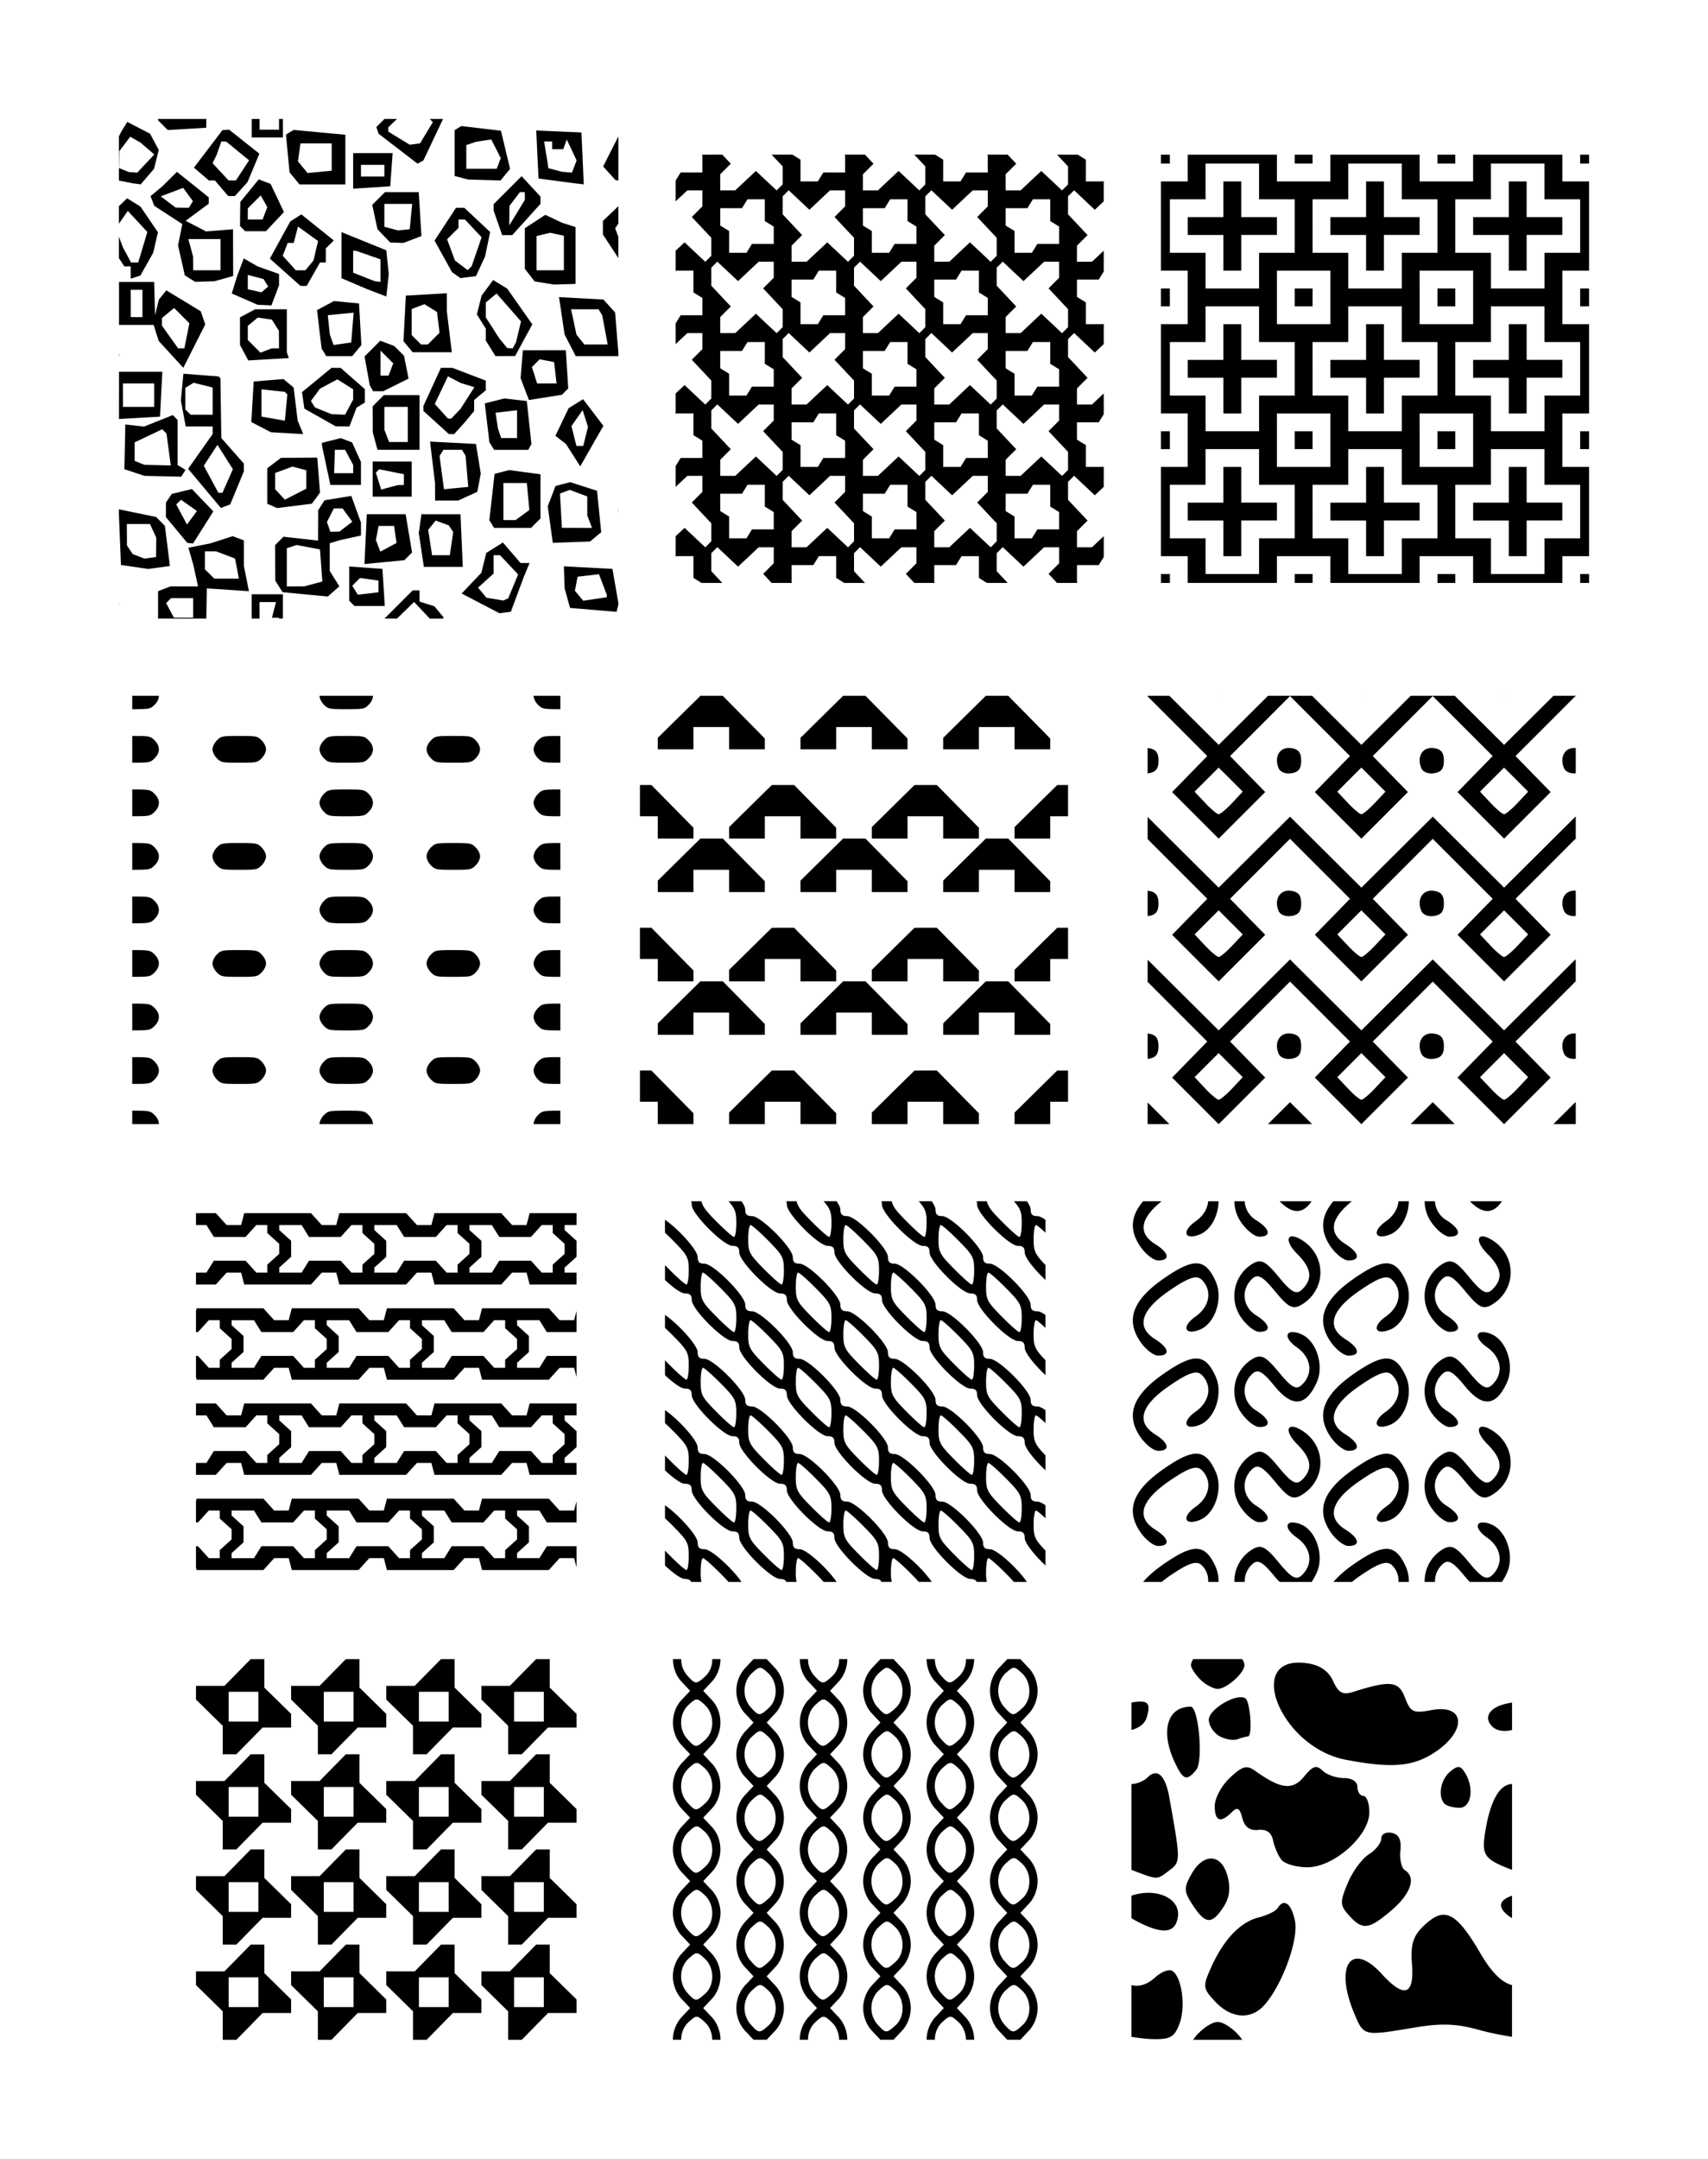
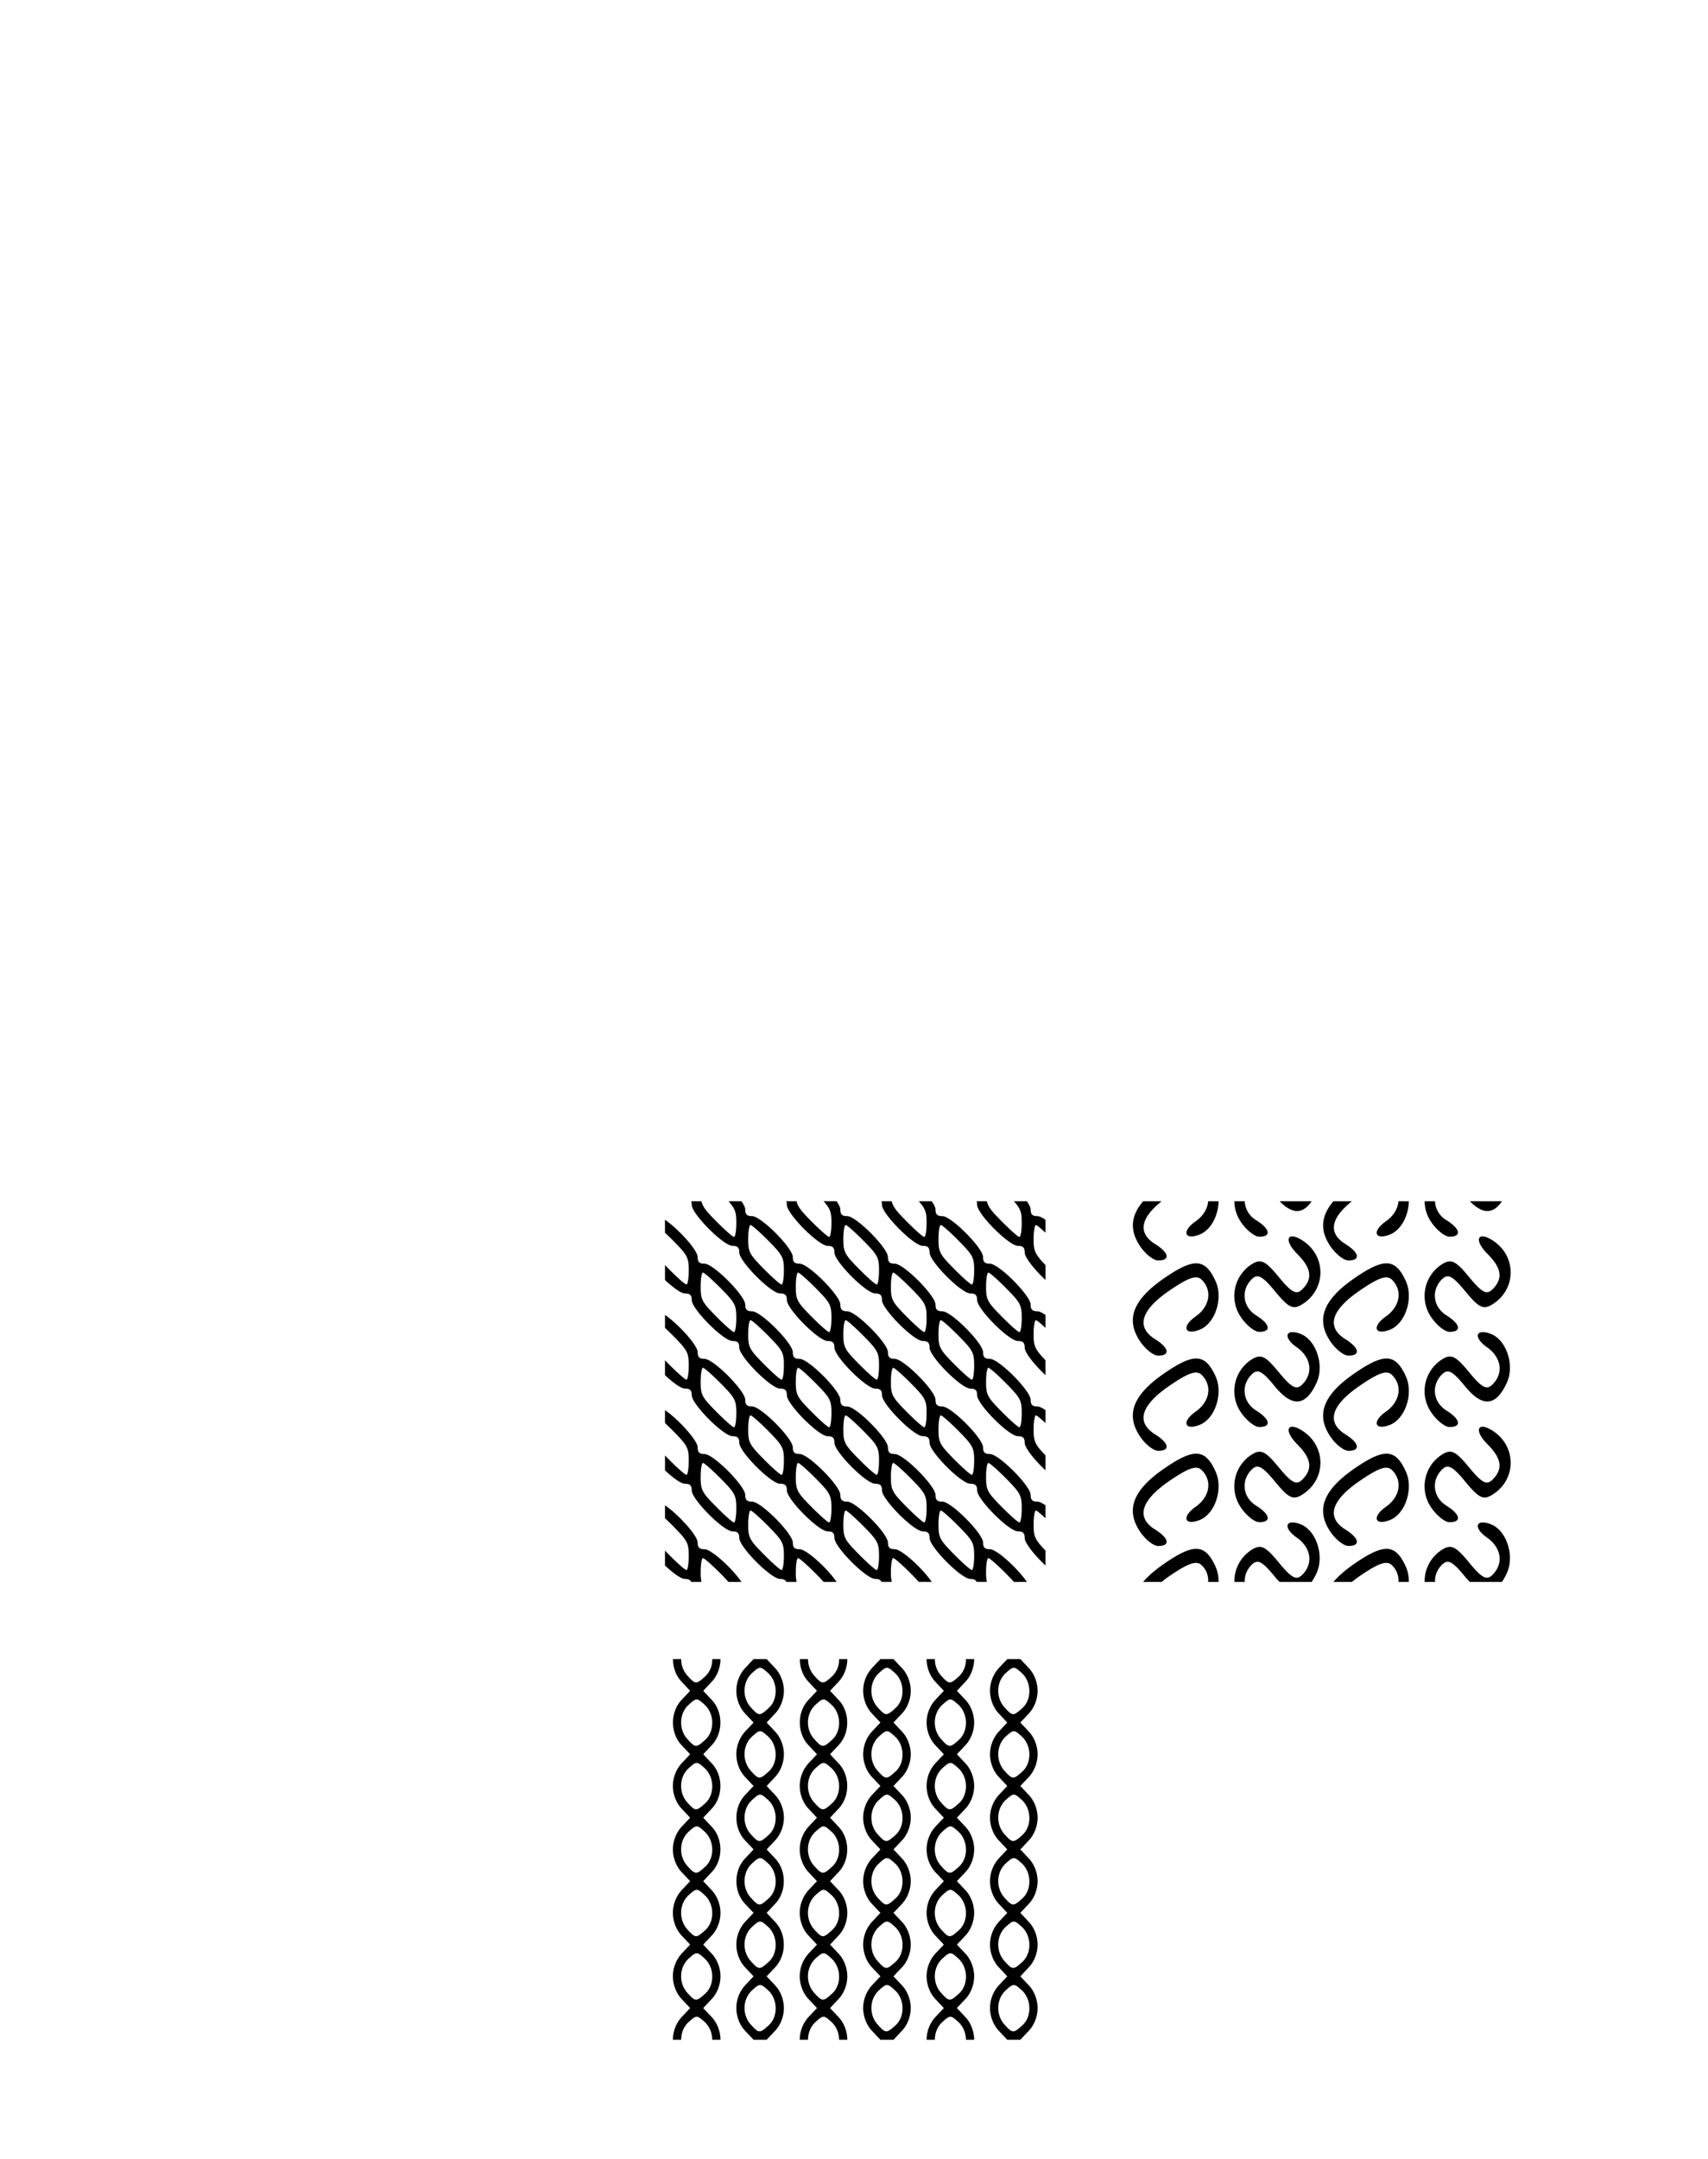
<svg xmlns="http://www.w3.org/2000/svg" width="287.247" height="362.924" viewBox="0 0 76.001 96.024">
-   <path d="M51.066 30.95v.026l1.32 1.32 1.334 1.334-.782.801-.782.801 1.036 1.036 1.035 1.036 1.036-1.036 1.036-1.036-.782-.8-.782-.802 1.334-1.333 1.333-1.335 1.334 1.335 1.334 1.333-.782.801-.782.801 1.036 1.036 1.035 1.036 1.036-1.036 1.036-1.036-.782-.8-.782-.802 1.334-1.333 1.333-1.335 1.334 1.335 1.334 1.333-.782.801-.782.801 1.036 1.036 1.035 1.036 1.036-1.036L69 35.232l-.782-.8-.782-.802 1.334-1.333 1.333-1.335.014.014v-.026h-.993l-.608.604-1.588 1.579-1.587-1.579-.608-.604h-1.959l-.608.604-1.588 1.579-1.587-1.579-.608-.604h-1.959l-.608.604-1.588 1.579-1.587-1.579-.608-.604zm3.157 0l.005.005.005-.005zm6.35 0l.005.005.005-.005zm6.35 0l.005.005.005-.005zm-9.56 2.32c-.432-.009-.664.395-.478.878.071.187.298.286.566.248.328-.046.447-.196.447-.56 0-.363-.12-.513-.447-.56a.688.688 0 00-.089-.006zm6.35 0c-.432-.009-.664.395-.478.878.071.187.298.286.566.248.328-.046.447-.196.447-.56 0-.363-.12-.513-.447-.56a.688.688 0 00-.089-.006zm6.35 0c-.432-.009-.664.395-.478.878.068.179.279.273.531.249v-1.123c-.018-.002-.036-.005-.054-.005zm-18.997.004v1.122h.035c.328-.047.448-.196.448-.56 0-.363-.12-.513-.448-.56-.012-.001-.023 0-.035-.002zm3.161.869l.536.535.536.536-.471.502c-.26.276-.53.501-.6.501-.072 0-.341-.225-.6-.501l-.472-.502.535-.536zm6.35 0l.536.535.536.536-.471.502c-.26.276-.53.501-.6.501-.072 0-.341-.225-.6-.501l-.472-.502.535-.536zm6.35 0l.536.535.536.536-.471.502c-.26.276-.53.501-.6.501-.072 0-.341-.225-.6-.501l-.472-.502.535-.536zm-9.525 2.184l-1.587 1.578-1.588 1.578-1.587-1.578-1.574-1.566v.986l1.32 1.321 1.334 1.333-.782.802-.782.8 1.036 1.037 1.035 1.035 1.036-1.035 1.036-1.036-.782-.801-.782-.802 1.334-1.333 1.333-1.334 1.334 1.334 1.334 1.333-.782.802-.782.8 1.036 1.037 1.035 1.035 1.036-1.035 1.036-1.036-.782-.801-.782-.802 1.334-1.333 1.333-1.334 1.334 1.334 1.334 1.333-.782.802-.782.8 1.036 1.037 1.035 1.035 1.036-1.035L69 41.582l-.782-.801-.782-.802 1.334-1.333 1.333-1.334.014.014v-.986l-.014-.014-1.587 1.579-1.588 1.578-1.587-1.578-1.588-1.579-1.587 1.579-1.588 1.578-1.587-1.578zm-.04 3.291c-.431-.007-.663.397-.477.88.071.186.298.285.566.247.328-.046.447-.196.447-.56 0-.363-.12-.512-.447-.559a.694.694 0 00-.089-.008zm6.35 0c-.431-.007-.663.397-.477.88.071.186.298.285.566.247.328-.046.447-.196.447-.56 0-.363-.12-.512-.447-.559a.694.694 0 00-.089-.008zm6.35 0c-.431-.007-.663.397-.477.88.068.178.279.272.531.248v-1.123a1.054 1.054 0 00-.054-.005zm-18.996.005v1.123h.035c.328-.047.447-.196.447-.56 0-.364-.12-.513-.447-.56l-.035-.003zm3.161.87l.536.535.536.536-.471.502c-.26.276-.53.501-.6.501-.072 0-.341-.225-.6-.501l-.472-.502.535-.536zm6.35 0l.536.535.536.536-.471.502c-.26.276-.53.501-.6.501-.072 0-.341-.225-.6-.501l-.472-.502.535-.536zm6.35 0l.536.535.536.536-.471.502c-.26.276-.53.501-.6.501-.072 0-.341-.225-.6-.501l-.472-.502.535-.536zm-9.525 2.184l-1.587 1.578-1.588 1.578-1.587-1.578-1.574-1.565v.986l1.32 1.32 1.334 1.334-.782.801-.782.801 1.036 1.036L54.223 50h.008l1.032-1.032 1.036-1.036-.782-.801-.782-.801 1.333-1.334 1.334-1.334 1.334 1.334 1.334 1.334-.783.801-.782.801 1.037 1.036L60.573 50h.008l1.032-1.032 1.036-1.036-.782-.801-.783-.801 1.334-1.334 1.334-1.334 1.334 1.334 1.334 1.334-.783.801-.782.801 1.036 1.036L66.923 50h.008l1.032-1.032 1.035-1.036-.782-.801-.782-.801 1.334-1.334 1.334-1.334.013.014v-.985l-.013-.014-1.588 1.578-1.587 1.578-1.588-1.578-1.587-1.578-1.588 1.578-1.587 1.578-1.588-1.578zm-.04 3.292c-.431-.008-.663.396-.477.878.071.187.298.286.566.248.328-.046.447-.196.447-.56 0-.363-.12-.512-.447-.559a.547.547 0 00-.089-.007zm6.35 0c-.431-.008-.663.396-.477.878.071.187.298.286.566.248.328-.046.447-.196.447-.56 0-.363-.12-.512-.447-.559a.547.547 0 00-.089-.007zm6.35 0c-.431-.008-.663.396-.477.878.068.179.279.274.531.249v-1.122a.507.507 0 00-.054-.004zm-18.996.005v1.122h.035c.328-.047.447-.196.447-.56 0-.364-.12-.513-.447-.56-.012-.002-.023 0-.035-.003zm3.161.869l.536.535.536.536-.471.502c-.26.276-.53.501-.6.501-.072 0-.341-.225-.6-.501l-.472-.502.535-.536zm6.35 0l.536.535.536.536-.471.502c-.26.276-.53.501-.6.501-.072 0-.341-.225-.6-.501l-.472-.502.535-.536zm6.35 0l.536.535.536.536-.471.502c-.26.276-.53.501-.6.501-.072 0-.341-.225-.6-.501l-.472-.502.535-.536zm-9.525 2.183l-.98.974h1.96zm6.35 0l-.98.974h1.96zm6.35 0l-.98.974h.994v-.96zm-19.036.014V50h.966zM31.168 30.95l-.95.935-.949.935v.511h1.588v-.992H32.444v.992h1.588v-.482l-.936-.95-.935-.95zm6.35 0l-.95.935-.949.935v.511h1.588v-.992H38.794v.992h1.588v-.482l-.936-.95-.935-.95zm6.35 0l-.95.935-.949.935v.511h1.588v-.992H45.144v.992h1.588v-.482l-.936-.95-.935-.95zm-15.393 3.969v1.389h.794v.992h1.588v-.482l-.936-.95-.935-.95h-.496zm5.868 0l-.95.935-.949.935v.511h1.588v-.992H35.619v.992h1.588v-.482l-.936-.95-.935-.95h-.496zm6.35 0l-.95.935-.949.935v.511h1.588v-.992H41.969v.992h1.588v-.482l-.936-.95-.935-.95h-.496zm6.35 0l-.95.935-.949.935v.511h1.588v-.992h.793v-1.39zm-15.875 2.38l-.95.936-.949.935v.511h1.588v-.992H32.444v.992h1.588V39.2l-.936-.95-.935-.95h-.496zm6.35 0l-.95.936-.949.935v.511h1.588v-.992H38.794v.992h1.588V39.2l-.936-.95-.935-.95h-.496zm6.35 0l-.95.936-.949.935v.511h1.588v-.992H45.144v.992h1.588V39.2l-.936-.95-.935-.95h-.496zm-15.393 3.97v1.389h.794v.992h1.588v-.482l-.936-.95-.935-.95h-.496zm5.868 0l-.95.935-.949.935v.511h1.588v-.992H35.619v.992h1.588v-.482l-.936-.95-.935-.95h-.496zm6.35 0l-.95.935-.949.935v.511h1.588v-.992H41.969v.992h1.588v-.482l-.936-.95-.935-.95h-.496zm6.35 0l-.95.935-.949.935v.511h1.588v-.992h.793v-1.39zm-15.875 2.38l-.95.936-.949.935v.511h1.588v-.992H32.444v.992h1.588v-.482l-.936-.95-.935-.95h-.496zm6.35 0l-.95.936-.949.935v.511h1.588v-.992H38.794v.992h1.588v-.482l-.936-.95-.935-.95h-.496zm6.35 0l-.95.936-.949.935v.511h1.588v-.992H45.144v.992h1.588v-.482l-.936-.95-.935-.95h-.496zm-15.393 3.97v1.389h.794V50h1.588v-.482l-.936-.95-.935-.95h-.496zm5.868 0l-.95.935-.949.935V50h1.588v-.992H35.619V50h1.588v-.482l-.936-.95-.935-.95h-.496zm6.35 0l-.95.935-.949.935V50h1.588v-.992H41.969V50h1.588v-.482l-.936-.95-.935-.95h-.496zm6.35 0l-.95.935-.949.935V50h1.588v-.992h.793v-1.39zM5.884 30.95v.595c.764 0 .807-.009.995-.196.127-.127.19-.263.19-.4zm8.335 0c0 .12.08.283.196.399.188.188.231.196.994.196.764 0 .807-.009.995-.196.127-.127.19-.263.19-.4H15.41zm9.525 0c0 .12.08.283.196.399.188.188.231.196.994.196v-.595zm-17.86 1.786v1.19c.764 0 .807-.009.995-.196.254-.254.254-.544 0-.798-.188-.188-.231-.196-.995-.196zm4.763 0c-.763 0-.807.009-.995.196-.116.116-.196.28-.196.4s.08.282.196.398c.188.188.232.196.995.196s.807-.009.994-.196c.116-.116.196-.279.196-.399s-.08-.283-.196-.399c-.187-.188-.23-.196-.994-.196zm4.762 0c-.763 0-.806.009-.994.196-.116.116-.196.28-.196.4s.08.282.196.398c.188.188.231.196.994.196.764 0 .807-.009.995-.196.254-.254.254-.544 0-.798-.188-.188-.231-.196-.995-.196zm4.763 0c-.763 0-.807.009-.995.196-.116.116-.196.28-.196.4s.08.282.196.398c.188.188.232.196.995.196s.807-.009.994-.196c.116-.116.196-.279.196-.399s-.08-.283-.196-.399c-.187-.188-.23-.196-.994-.196zm4.762 0c-.763 0-.806.009-.994.196-.116.116-.196.28-.196.4s.08.282.196.398c.188.188.231.196.994.196zm-19.05 2.381v1.19c.764 0 .807-.008.995-.196.254-.254.254-.543 0-.798-.188-.187-.231-.196-.995-.196zm9.525 0c-.763 0-.806.01-.994.196-.116.116-.196.28-.196.4s.08.282.196.398c.188.188.231.197.994.197.764 0 .807-.01.995-.197.254-.254.254-.543 0-.798-.188-.187-.231-.196-.995-.196zm9.525 0c-.763 0-.806.01-.994.196-.116.116-.196.28-.196.4s.08.282.196.398c.188.188.231.197.994.197zm-19.05 2.381v1.191c.764 0 .807-.009.995-.196.254-.255.254-.544 0-.798-.188-.188-.231-.197-.995-.197zm4.763 0c-.763 0-.807.01-.995.197-.116.116-.196.279-.196.399s.08.283.196.399c.188.187.232.196.995.196s.807-.009.994-.196c.116-.116.196-.28.196-.4s-.08-.282-.196-.398c-.187-.188-.23-.197-.994-.197zm4.762 0c-.763 0-.806.01-.994.197-.116.116-.196.279-.196.399s.08.283.196.399c.188.187.231.196.994.196.764 0 .807-.009.995-.196.254-.255.254-.544 0-.798-.188-.188-.231-.197-.995-.197zm4.763 0c-.763 0-.807.01-.995.197-.116.116-.196.279-.196.399s.08.283.196.399c.188.187.232.196.995.196s.807-.009.994-.196c.116-.116.196-.28.196-.4s-.08-.282-.196-.398c-.187-.188-.23-.197-.994-.197zm4.762 0c-.763 0-.806.01-.994.197-.116.116-.196.279-.196.399s.08.283.196.399c.188.187.231.196.994.196zM5.884 39.88v1.19c.764 0 .807-.009.995-.196.127-.127.19-.263.19-.4 0-.135-.063-.271-.19-.398-.188-.188-.231-.196-.995-.196zm9.525 0c-.763 0-.806.009-.994.196-.116.116-.196.279-.196.399s.08.283.196.399c.188.188.231.196.994.196.764 0 .807-.009.995-.196.127-.127.19-.263.19-.4 0-.135-.063-.271-.19-.398-.188-.188-.231-.196-.995-.196zm9.525 0c-.763 0-.806.009-.994.196-.116.116-.196.279-.196.399s.08.283.196.399c.188.188.231.196.994.196v-.595zm-19.05 2.38v1.191c.764 0 .807-.009.995-.196.254-.254.254-.544 0-.798-.188-.188-.231-.196-.995-.196zm4.763 0c-.763 0-.807.01-.995.197-.116.116-.196.28-.196.4s.08.282.196.398c.188.188.232.196.995.196s.807-.009.994-.196c.116-.116.196-.279.196-.399s-.08-.283-.196-.399c-.187-.188-.23-.196-.994-.196zm4.762 0c-.763 0-.806.01-.994.197-.116.116-.196.28-.196.4s.08.282.196.398c.188.188.231.196.994.196.764 0 .807-.009.995-.196.254-.254.254-.544 0-.798-.188-.188-.231-.196-.995-.196zm4.763 0c-.763 0-.807.01-.995.197-.116.116-.196.28-.196.4s.08.282.196.398c.188.188.232.196.995.196s.807-.009.994-.196c.116-.116.196-.279.196-.399s-.08-.283-.196-.399c-.187-.188-.23-.196-.994-.196zm4.762 0c-.763 0-.806.01-.994.197-.116.116-.196.28-.196.4s.08.282.196.398c.188.188.231.196.994.196zm-19.05 2.382v1.19c.764 0 .807-.008.995-.196.254-.254.254-.543 0-.798-.188-.187-.231-.196-.995-.196zm9.525 0c-.763 0-.806.01-.994.196-.116.116-.196.28-.196.4s.08.282.196.398c.188.188.231.197.994.197.764 0 .807-.01.995-.197.254-.254.254-.543 0-.798-.188-.187-.231-.196-.995-.196zm9.525 0c-.763 0-.806.01-.994.196-.116.116-.196.28-.196.4s.08.282.196.398c.188.188.231.197.994.197zm-19.05 2.381v1.191c.764 0 .807-.009.995-.196.254-.255.254-.544 0-.798-.188-.188-.231-.197-.995-.197zm4.763 0c-.763 0-.807.01-.995.197-.116.116-.196.279-.196.399s.08.283.196.399c.188.187.232.196.995.196s.807-.009.994-.196c.116-.116.196-.28.196-.4s-.08-.282-.196-.398c-.187-.188-.23-.197-.994-.197zm4.762 0c-.763 0-.806.01-.994.197-.116.116-.196.279-.196.399s.08.283.196.399c.188.187.231.196.994.196.764 0 .807-.009.995-.196.254-.255.254-.544 0-.798-.188-.188-.231-.197-.995-.197zm4.763 0c-.763 0-.807.01-.995.197-.116.116-.196.279-.196.399s.08.283.196.399c.188.187.232.196.995.196s.807-.009.994-.196c.116-.116.196-.28.196-.4s-.08-.282-.196-.398c-.187-.188-.23-.197-.994-.197zm4.762 0c-.763 0-.806.01-.994.197-.116.116-.196.279-.196.399s.08.283.196.399c.188.187.231.196.994.196zm-19.05 2.382V50H7.07c0-.136-.063-.272-.19-.4-.188-.187-.231-.195-.995-.195zm9.525 0c-.763 0-.806.009-.994.196-.116.116-.196.279-.196.399h2.375c0-.136-.063-.272-.19-.4-.188-.187-.231-.195-.995-.195zm9.525 0c-.763 0-.806.009-.994.196-.116.116-.196.279-.196.399h1.19z" />
-   <path d="M8.72 53.962v.529h.465l.165.264.166.265h1.411l.24-.265.24-.264h.488v.356l.264.24.265.239v.447l-.265.24-.264.239v.356h-.488l-.24-.265-.24-.265H9.516l-.166.265-.165.265H8.72v.529h.885l.24-.265.239-.264h.645l.069.264.069.265h2.971l.24-.265.239-.264h.645l.07.264.068.265h2.971l.24-.265.24-.264h.644l.07.264.069.265h2.971l.24-.265.239-.264h.645l.069.264.069.265h2.085v-.53h-.528v-.223l.264-.24.265-.239v-.712l-.265-.24-.264-.239v-.223h.529v-.53h-2.086l-.069.265-.07.265h-.644l-.24-.265-.24-.264h-2.97l-.07.264-.069.265h-.645l-.24-.265-.239-.264H15.1l-.069.264-.069.265h-.645l-.24-.265-.24-.264h-2.97l-.069.264-.07.265h-.644l-.24-.265-.24-.264zm3.704.529h.995l.165.264.165.265h1.412l.24-.265.239-.264h.488v.356l.264.24.265.239v.447l-.265.24-.264.239v.356h-.488l-.24-.265-.24-.265H13.75l-.165.265-.165.265h-.995v-.224l.264-.24.265-.239v-.712l-.265-.24-.264-.239v-.111zm4.233 0h.995l.165.264.165.265h1.412l.24-.265.24-.264h.487v.356l.265.24.264.239v.447l-.264.24-.265.239v.356h-.488l-.24-.265-.239-.265h-1.412l-.165.265-.165.265h-.995v-.224l.265-.24.264-.239v-.712l-.264-.24-.265-.239v-.111zm4.233 0h.995l.165.264.166.265h1.411l.24-.265.24-.264h.488v.356l.264.24.265.239v.447l-.265.24-.264.239v.356h-.489l-.239-.265-.24-.265h-1.411l-.166.265-.165.265h-.995v-.224l.265-.24.265-.239v-.712l-.265-.24-.265-.239v-.111zM8.75 58.195l-.03.118v.94h.09l.24-.264.24-.265h.488v.356l.265.24.264.24v.446l-.264.24-.265.24v.355H9.29l-.24-.265-.24-.264h-.09v.94l.03.118h2.971l.24-.265.24-.264h.644l.07.264.069.265h2.971l.24-.265.239-.264h.645l.069.264.069.265h2.971l.24-.265.239-.264h.645l.07.264.068.265h2.971l.24-.265.24-.264h.644l.07.264.038.147v-.94h-1.321l-.165.264-.165.265h-.995v-.224l.265-.24.264-.239v-.711l-.264-.24-.265-.24v-.223h.995l.165.265.165.264h1.321v-.94l-.038.147-.07.264H24.9l-.24-.264-.239-.265H21.45l-.069.265-.069.264h-.645l-.24-.264-.24-.265h-2.97l-.069.265-.07.264h-.644l-.24-.264-.24-.265h-2.97l-.07.265-.069.264H12.2l-.24-.264-.239-.265h-1.485zm1.557.53h.995l.165.264.165.264h1.412l.24-.264.24-.265h.487v.356l.265.24.264.24v.446l-.264.24-.265.24v.355h-.488l-.24-.265-.239-.264h-1.412l-.165.264-.165.265h-.995v-.224l.265-.24.264-.239v-.711l-.264-.24-.265-.24v-.11zm4.233 0h.995l.165.264.166.264h1.411l.24-.264.24-.265h.488v.356l.264.24.265.24v.446l-.265.24-.264.24v.355h-.489l-.239-.265-.24-.264h-1.411l-.166.264-.165.265h-.995v-.224l.265-.24.265-.239v-.711l-.265-.24-.265-.24v-.11zm4.234 0h.995l.165.264.165.264h1.412l.24-.264.239-.265h.488v.356l.264.24.265.24v.446l-.265.24-.264.24v.355h-.488l-.24-.265-.24-.264H20.1l-.165.264-.165.265h-.995v-.224l.264-.24.265-.239v-.711l-.265-.24-.264-.24v-.11zM8.72 62.427v.53h.465l.165.264.166.265h1.411l.24-.265.24-.264h.488v.355l.264.24.265.24v.446l-.265.24-.264.24v.355h-.488l-.24-.264-.24-.265H9.516l-.166.265-.165.264H8.72v.53h.885l.24-.265.239-.265h.645l.069.265.069.264h2.971l.24-.264.239-.265h.645l.07.265.068.264h2.971l.24-.264.24-.265h.644l.07.265.069.264h2.971l.24-.264.239-.265h.645l.069.265.069.264h2.085v-.529h-.528v-.223l.264-.24.265-.24v-.711l-.265-.24-.264-.239v-.223h.529v-.53h-2.086l-.069.265-.07.265h-.644l-.24-.265-.24-.265h-2.97l-.07.265-.069.265h-.645l-.24-.265-.239-.265H15.1l-.069.265-.069.265h-.645l-.24-.265-.24-.265h-2.97l-.069.265-.07.265h-.644l-.24-.265-.24-.265zm3.704.53h.995l.165.264.165.265h1.412l.24-.265.239-.264h.488v.355l.264.24.265.24v.446l-.265.24-.264.24v.355h-.488l-.24-.264-.24-.265H13.75l-.165.265-.165.264h-.995v-.223l.264-.24.265-.24v-.711l-.265-.24-.264-.239v-.112zm4.233 0h.995l.165.264.165.265h1.412l.24-.265.24-.264h.487v.355l.265.24.264.24v.446l-.264.24-.265.24v.355h-.488l-.24-.264-.239-.265h-1.412l-.165.265-.165.264h-.995v-.223l.265-.24.264-.24v-.711l-.264-.24-.265-.239v-.112zm4.233 0h.995l.165.264.166.265h1.411l.24-.265.24-.264h.488v.355l.264.24.265.24v.446l-.265.24-.264.24v.355h-.489l-.239-.264-.24-.265h-1.411l-.166.265-.165.264h-.995v-.223l.265-.24.265-.24v-.711l-.265-.24-.265-.239v-.112zM8.75 66.662l-.03.118v.94h.09l.24-.265.24-.264h.488v.356l.265.24.264.239v.447l-.264.24-.265.239v.356H9.29l-.24-.265-.24-.265h-.09v.94l.03.119h2.971l.24-.265.24-.264h.644l.07.264.069.265h2.971l.24-.265.239-.264h.645l.069.264.069.265h2.971l.24-.265.239-.264h.645l.07.264.068.265h2.971l.24-.265.24-.264h.644l.07.264.038.147v-.94h-1.321l-.165.264-.165.265h-.995v-.224l.265-.24.264-.239v-.712l-.264-.24-.265-.239v-.223h.995l.165.264.165.265h1.321v-.94l-.038.146-.07.265H24.9l-.24-.265-.239-.264H21.45l-.069.264-.069.265h-.645l-.24-.265-.24-.264h-2.97l-.069.264-.07.265h-.644l-.24-.265-.24-.264h-2.97l-.07.264-.069.265H12.2l-.24-.265-.239-.264h-1.485zm1.557.529h.995l.165.264.165.265h1.412l.24-.265.24-.264h.487v.356l.265.24.264.239v.447l-.264.24-.265.239v.356h-.488l-.24-.265-.239-.265h-1.412l-.165.265-.165.265h-.995v-.224l.265-.24.264-.239v-.712l-.264-.24-.265-.239v-.111zm4.233 0h.995l.165.264.166.265h1.411l.24-.265.24-.264h.488v.356l.264.24.265.239v.447l-.265.24-.264.239v.356h-.489l-.239-.265-.24-.265h-1.411l-.166.265-.165.265h-.995v-.224l.265-.24.265-.239v-.712l-.265-.24-.265-.239v-.111zm4.234 0h.995l.165.264.165.265h1.412l.24-.265.239-.264h.488v.356l.264.24.265.239v.447l-.265.24-.264.239v.356h-.488l-.24-.265-.24-.265H20.1l-.165.265-.165.265h-.995v-.224l.264-.24.265-.239v-.712l-.265-.24-.264-.239v-.111z" stroke-width="2" />
  <path d="M30.754 53.433a.434.434 0 01.026.161c0 .403 1.414 1.823 1.815 1.823.223 0 .301.076.301.294 0 .402 1.414 1.823 1.815 1.823.224 0 .302.076.302.293 0 .403 1.414 1.823 1.815 1.823.224 0 .302.076.302.294 0 .403 1.414 1.823 1.815 1.823.223 0 .301.076.301.294 0 .402 1.414 1.823 1.815 1.823.224 0 .302.076.302.293 0 .403 1.414 1.823 1.815 1.823.224 0 .302.076.302.294 0 .403 1.414 1.823 1.815 1.823.223 0 .301.076.301.294 0 .229.458.787.926 1.225v-.663c-.48-.499-.529-.638-.529-1.158 0-.343.047-.624.104-.624.037 0 .209.142.425.343v-.576c-.148-.1-.276-.164-.36-.164-.223 0-.301-.076-.301-.294 0-.403-1.414-1.823-1.815-1.823-.223 0-.302-.076-.302-.294 0-.402-1.414-1.822-1.815-1.822-.223 0-.301-.077-.301-.294 0-.403-1.414-1.823-1.815-1.823-.224 0-.302-.076-.302-.294 0-.403-1.414-1.823-1.815-1.823-.223 0-.302-.076-.302-.294 0-.402-1.414-1.822-1.815-1.822-.223 0-.301-.077-.301-.294 0-.403-1.414-1.823-1.815-1.823-.224 0-.302-.076-.302-.294 0-.085-.065-.215-.167-.367h-.578c.312.351.348.516.348.963 0 .343-.046.624-.103.624-.058 0-.415-.315-.794-.699-.435-.44-.595-.63-.655-.888zm4.234 0a.435.435 0 01.025.161c0 .403 1.414 1.823 1.815 1.823.224 0 .302.076.302.294 0 .402 1.414 1.823 1.815 1.823.223 0 .301.076.301.293 0 .403 1.414 1.823 1.815 1.823.224 0 .302.076.302.294 0 .403 1.414 1.823 1.815 1.823.224 0 .302.076.302.294 0 .402 1.414 1.823 1.815 1.823.223 0 .301.076.301.293 0 .23.458.787.926 1.226v-.664c-.48-.498-.529-.637-.529-1.157 0-.344.047-.624.104-.624.037 0 .209.141.425.342v-.576c-.148-.1-.276-.163-.36-.163-.223 0-.301-.077-.301-.294 0-.403-1.414-1.823-1.815-1.823-.224 0-.302-.076-.302-.294 0-.403-1.414-1.823-1.815-1.823-.223 0-.301-.076-.301-.294 0-.402-1.414-1.822-1.815-1.822-.224 0-.302-.077-.302-.294 0-.403-1.414-1.823-1.815-1.823-.224 0-.302-.076-.302-.294 0-.085-.065-.215-.167-.367h-.578c.312.351.348.516.348.963 0 .343-.046.624-.103.624-.057 0-.414-.315-.794-.699-.435-.44-.595-.63-.655-.888zm4.233 0a.435.435 0 01.025.161c0 .403 1.414 1.823 1.815 1.823.224 0 .302.076.302.294 0 .402 1.414 1.823 1.815 1.823.224 0 .302.076.302.293 0 .403 1.414 1.823 1.815 1.823.223 0 .301.076.301.294 0 .23.458.787.926 1.226v-.664c-.48-.498-.529-.637-.529-1.158 0-.343.047-.624.104-.624.037 0 .209.142.425.343v-.576c-.148-.1-.276-.164-.36-.164-.223 0-.301-.076-.301-.294 0-.402-1.414-1.822-1.815-1.822-.224 0-.302-.077-.302-.294 0-.403-1.414-1.823-1.815-1.823-.223 0-.301-.076-.301-.294 0-.085-.065-.215-.168-.367h-.578c.312.351.349.516.349.963 0 .343-.047.624-.104.624-.057 0-.414-.315-.794-.699-.434-.44-.595-.63-.654-.888zm4.233 0a.435.435 0 01.026.161c0 .403 1.414 1.823 1.815 1.823.223 0 .301.076.301.294 0 .229.458.787.926 1.225v-.663c-.48-.499-.529-.638-.529-1.158 0-.343.047-.624.104-.624.037 0 .209.142.425.343v-.576c-.148-.1-.276-.164-.36-.164-.223 0-.301-.076-.301-.294 0-.085-.065-.215-.167-.367h-.578c.312.351.348.516.348.963 0 .343-.047.624-.104.624-.057 0-.414-.315-.793-.699-.435-.44-.596-.63-.655-.888zm-13.865.825v.576c.114.106.237.223.368.356.636.643.69.747.69 1.322 0 .344-.046.625-.103.625-.057 0-.414-.315-.794-.7-.06-.06-.11-.112-.16-.164v.663c.354.333.715.598.888.598.224 0 .302.076.302.293 0 .403 1.414 1.823 1.815 1.823.223 0 .301.076.301.294 0 .403 1.414 1.823 1.815 1.823.224 0 .302.076.302.294 0 .402 1.414 1.823 1.815 1.823.224 0 .302.076.302.293 0 .403 1.414 1.823 1.815 1.823.223 0 .301.076.301.294 0 .403 1.414 1.823 1.815 1.823.224 0 .302.076.302.294 0 .402 1.414 1.823 1.815 1.823.155 0 .239.037.276.132h.458a1.936 1.936 0 01-.035-.434c0-.344.046-.624.103-.624.058 0 .415.314.794.698.142.144.252.259.342.36h.578c-.385-.57-1.331-1.455-1.648-1.455-.223 0-.302-.077-.302-.294 0-.403-1.414-1.823-1.815-1.823-.223 0-.301-.076-.301-.294 0-.403-1.414-1.823-1.815-1.823-.224 0-.302-.076-.302-.294 0-.402-1.414-1.822-1.815-1.822-.223 0-.302-.077-.302-.294 0-.403-1.414-1.823-1.815-1.823-.223 0-.301-.076-.301-.294 0-.403-1.414-1.823-1.815-1.823-.224 0-.302-.076-.302-.294 0-.402-1.414-1.822-1.815-1.822-.223 0-.302-.077-.302-.294 0-.32-.887-1.276-1.455-1.66zm3.808.233c.057 0 .414.314.794.699.635.643.69.747.69 1.322 0 .344-.047.625-.104.625-.057 0-.414-.315-.794-.7-.635-.643-.69-.747-.69-1.322 0-.343.047-.624.104-.624zm4.233 0c.057 0 .414.314.794.699.636.643.69.747.69 1.322 0 .344-.046.625-.103.625-.058 0-.415-.315-.794-.7-.636-.643-.69-.747-.69-1.322 0-.343.046-.624.103-.624zm4.234 0c.057 0 .414.314.793.699.636.643.69.747.69 1.322 0 .344-.046.625-.103.625-.057 0-.414-.315-.794-.7-.636-.643-.69-.747-.69-1.322 0-.343.047-.624.104-.624zM31.28 56.608c.057 0 .414.314.794.698.636.644.69.748.69 1.323 0 .343-.046.624-.103.624-.058 0-.415-.314-.794-.699-.636-.643-.69-.747-.69-1.322 0-.344.046-.624.103-.624zm4.234 0c.057 0 .414.314.793.698.636.644.69.748.69 1.323 0 .343-.046.624-.103.624-.057 0-.414-.314-.794-.699-.636-.643-.69-.747-.69-1.322 0-.344.046-.624.104-.624zm4.233 0c.057 0 .414.314.794.698.635.644.69.748.69 1.323 0 .343-.047.624-.104.624-.057 0-.414-.314-.794-.699-.635-.643-.69-.747-.69-1.322 0-.344.047-.624.104-.624zm4.233 0c.058 0 .415.314.794.698.636.644.69.748.69 1.323 0 .343-.046.624-.103.624-.058 0-.415-.314-.794-.699-.636-.643-.69-.747-.69-1.322 0-.344.046-.624.103-.624zM29.59 58.49v.576c.113.106.236.223.367.356.636.644.69.748.69 1.323 0 .343-.046.624-.103.624-.057 0-.414-.315-.794-.699-.06-.06-.11-.113-.16-.165v.664c.354.332.715.597.888.597.224 0 .302.076.302.294 0 .402 1.414 1.823 1.815 1.823.223 0 .301.076.301.293 0 .403 1.414 1.823 1.815 1.823.224 0 .302.076.302.294 0 .403 1.414 1.823 1.815 1.823.224 0 .302.076.302.294 0 .402 1.414 1.823 1.815 1.823.154 0 .238.037.276.132h.458a1.936 1.936 0 01-.036-.434c0-.344.047-.624.104-.624.057 0 .414.314.794.698.142.144.252.259.341.36h.578c-.385-.57-1.33-1.455-1.647-1.455-.224 0-.302-.077-.302-.294 0-.403-1.414-1.823-1.815-1.823-.223 0-.302-.076-.302-.294 0-.403-1.414-1.823-1.815-1.823-.223 0-.301-.076-.301-.294 0-.402-1.414-1.822-1.815-1.822-.224 0-.302-.077-.302-.294 0-.403-1.414-1.823-1.815-1.823-.223 0-.302-.076-.302-.294 0-.32-.887-1.275-1.455-1.66zm3.807.233c.057 0 .414.315.794.699.635.644.69.748.69 1.323 0 .343-.047.624-.104.624-.057 0-.414-.315-.794-.699-.635-.643-.69-.748-.69-1.323 0-.343.047-.624.104-.624zm4.233 0c.057 0 .414.315.794.699.636.644.69.748.69 1.323 0 .343-.046.624-.103.624-.058 0-.415-.315-.794-.699-.636-.643-.69-.748-.69-1.323 0-.343.046-.624.103-.624zm4.234 0c.057 0 .414.315.793.699.636.644.69.748.69 1.323 0 .343-.046.624-.103.624-.057 0-.414-.315-.794-.699-.636-.643-.69-.748-.69-1.323 0-.343.047-.624.104-.624zM31.28 60.841c.057 0 .414.314.794.699.636.643.69.747.69 1.322 0 .344-.046.625-.103.625-.058 0-.415-.315-.794-.7-.636-.643-.69-.747-.69-1.322 0-.343.046-.624.103-.624zm4.234 0c.057 0 .414.314.793.699.636.643.69.747.69 1.322 0 .344-.046.625-.103.625-.057 0-.414-.315-.794-.7-.636-.643-.69-.747-.69-1.322 0-.343.046-.624.104-.624zm4.233 0c.057 0 .414.314.794.699.635.643.69.747.69 1.322 0 .344-.047.625-.104.625-.057 0-.414-.315-.794-.7-.635-.643-.69-.747-.69-1.322 0-.343.047-.624.104-.624zm4.233 0c.058 0 .415.314.794.699.636.643.69.747.69 1.322 0 .344-.046.625-.103.625-.058 0-.415-.315-.794-.7-.636-.643-.69-.747-.69-1.322 0-.343.046-.624.103-.624zm-14.39 1.883v.576c.113.106.236.223.367.356.636.644.69.748.69 1.323 0 .343-.046.624-.103.624-.057 0-.414-.314-.794-.699-.06-.06-.11-.112-.16-.165v.664c.354.333.715.597.888.597.224 0 .302.076.302.294 0 .403 1.414 1.823 1.815 1.823.223 0 .301.076.301.294 0 .402 1.414 1.823 1.815 1.823.155 0 .239.037.277.132h.457a1.936 1.936 0 01-.035-.434c0-.344.046-.624.104-.624.057 0 .414.314.793.698.143.144.252.259.342.36h.578c-.385-.57-1.331-1.455-1.648-1.455-.223 0-.301-.077-.301-.294 0-.403-1.414-1.823-1.815-1.823-.224 0-.302-.076-.302-.294 0-.403-1.414-1.823-1.815-1.823-.223 0-.302-.076-.302-.294 0-.319-.887-1.275-1.455-1.659zm3.807.234c.057 0 .414.314.794.698.635.644.69.748.69 1.323 0 .343-.047.624-.104.624-.057 0-.414-.314-.794-.699-.635-.643-.69-.747-.69-1.322 0-.344.047-.624.104-.624zm4.233 0c.057 0 .414.314.794.698.636.644.69.748.69 1.323 0 .343-.046.624-.103.624-.058 0-.415-.314-.794-.699-.636-.643-.69-.747-.69-1.322 0-.344.046-.624.103-.624zm4.234 0c.057 0 .414.314.793.698.636.644.69.748.69 1.323 0 .343-.046.624-.103.624-.057 0-.414-.314-.794-.699-.636-.643-.69-.747-.69-1.322 0-.344.047-.624.104-.624zM31.28 65.074c.057 0 .414.315.794.699.636.644.69.748.69 1.323 0 .343-.046.624-.103.624-.058 0-.415-.315-.794-.699-.636-.643-.69-.748-.69-1.323 0-.343.046-.624.103-.624zm4.234 0c.057 0 .414.315.793.699.636.644.69.748.69 1.323 0 .343-.046.624-.103.624-.057 0-.414-.315-.794-.699-.636-.643-.69-.748-.69-1.323 0-.343.046-.624.104-.624zm4.233 0c.057 0 .414.315.794.699.635.644.69.748.69 1.323 0 .343-.047.624-.104.624-.057 0-.414-.315-.794-.699-.635-.643-.69-.748-.69-1.323 0-.343.047-.624.104-.624zm4.233 0c.058 0 .415.315.794.699.636.644.69.748.69 1.323 0 .343-.046.624-.103.624-.058 0-.415-.315-.794-.699-.636-.643-.69-.748-.69-1.323 0-.343.046-.624.103-.624zm-14.39 1.884v.576c.113.105.236.223.367.356.636.643.69.747.69 1.322 0 .344-.046.625-.103.625-.057 0-.414-.315-.794-.7-.06-.06-.11-.112-.16-.164v.663c.354.333.715.598.888.598.155 0 .239.037.276.132h.458a1.937 1.937 0 01-.035-.434c0-.344.046-.624.103-.624.057 0 .414.314.794.698.142.144.252.259.342.36h.578c-.385-.57-1.331-1.455-1.648-1.455-.223 0-.302-.077-.302-.294 0-.32-.887-1.276-1.455-1.66zm3.807.233c.057 0 .414.314.794.699.635.643.69.747.69 1.322 0 .344-.047.625-.104.625-.057 0-.414-.315-.794-.7-.635-.643-.69-.747-.69-1.322 0-.343.047-.624.104-.624zm4.233 0c.057 0 .414.314.794.699.636.643.69.747.69 1.322 0 .344-.046.625-.103.625-.058 0-.415-.315-.794-.7-.636-.643-.69-.747-.69-1.322 0-.343.046-.624.103-.624zm4.234 0c.057 0 .414.314.793.699.636.643.69.747.69 1.322 0 .344-.046.625-.103.625-.057 0-.414-.315-.794-.7-.636-.643-.69-.747-.69-1.322 0-.343.047-.624.104-.624zM50.867 53.433c-.558.653-.602 1.29-.153 1.975.237.362.608.659.823.659.55 0 .485-.343-.139-.732-.771-.482-.662-1.141.292-1.902zm2.892 0c-.023.323-.21.649-.559.893-.623.437-.502.85.173.59.507-.194.84-.846.848-1.483zm1.167 0c.004.307.09.617.271.894.246.375.623.682.838.682.55 0 .485-.343-.139-.733a1.036 1.036 0 01-.509-.843zm2.013 0c.566.578 1.032.582 1.426 0zm2.394 0c-.557.653-.602 1.29-.153 1.975.238.362.609.659.823.659.55 0 .486-.343-.138-.732-.772-.482-.662-1.141.292-1.902zm2.893 0c-.023.323-.21.649-.56.893-.622.437-.501.85.174.59.506-.194.84-.846.848-1.483zm1.166 0c.004.307.09.617.272.894.245.375.622.682.837.682.55 0 .486-.343-.138-.733a1.036 1.036 0 01-.51-.843zm2.013 0c.567.578 1.033.582 1.427 0zm-7.869 1.564c-.299-.03-.269.324.19.783.63.63.695 1.095.223 1.568-.262.262-.474.151-1.045-.543-.596-.725-.796-.821-1.193-.578a1.669 1.669 0 00-.514 2.333c.246.375.623.682.838.682.55 0 .485-.343-.139-.732-.598-.374-.69-1.117-.2-1.607.261-.262.474-.151 1.045.542.596.725.795.822 1.192.579 1.091-.668 1.096-2.17.009-2.856-.17-.107-.306-.16-.406-.17zm8.467 0c-.3-.03-.27.324.19.783.629.63.695 1.095.222 1.568-.261.262-.473.151-1.044-.543-.596-.725-.796-.821-1.193-.578a1.669 1.669 0 00-.514 2.333c.245.375.622.682.837.682.55 0 .486-.343-.138-.732-.598-.374-.69-1.117-.2-1.607.261-.262.474-.151 1.044.542.597.725.796.822 1.193.579 1.091-.668 1.095-2.17.008-2.856-.169-.107-.305-.16-.405-.17zm-12.731 1.2c-.347-.021-.8.199-1.46.652-1.389.956-1.731 1.826-1.098 2.792.237.363.608.66.823.66.55 0 .485-.343-.139-.733-.855-.534-.638-1.284.623-2.151.866-.596 1.227-.717 1.455-.489.477.477.357 1.188-.276 1.631-.623.437-.502.85.173.591.695-.266 1.067-1.393.716-2.164-.23-.507-.47-.768-.817-.79zm8.466 0c-.346-.021-.8.199-1.46.652-1.388.956-1.73 1.826-1.098 2.792.238.363.609.66.823.66.55 0 .486-.343-.138-.733-.855-.534-.638-1.284.623-2.151.866-.596 1.227-.717 1.455-.489.477.477.356 1.188-.276 1.631-.623.437-.502.85.173.591.694-.266 1.067-1.393.716-2.164-.231-.507-.471-.768-.818-.79zm-4.266 3.059c-.29.027-.241.341.226.669.645.451.751 1.156.25 1.656-.26.262-.473.151-1.044-.542-.596-.725-.796-.822-1.193-.579a1.669 1.669 0 00-.514 2.333c.246.375.623.682.838.682.55 0 .485-.342-.139-.732-.598-.373-.69-1.117-.2-1.607.261-.262.469-.156 1.02.52.785.961 1.384.91 1.871-.158.351-.77-.022-1.898-.716-2.164a.93.93 0 00-.4-.078zm8.466 0c-.29.027-.24.341.227.669.644.451.75 1.156.25 1.656-.261.262-.473.151-1.044-.542-.596-.725-.796-.822-1.193-.579a1.669 1.669 0 00-.514 2.333c.245.375.622.682.837.682.55 0 .486-.342-.138-.732-.598-.373-.69-1.117-.2-1.607.261-.262.468-.156 1.02.52.784.961 1.384.91 1.87-.158.352-.77-.02-1.898-.715-2.164a.93.93 0 00-.4-.078zM53.272 60.43c-.347-.02-.8.2-1.46.653-1.389.955-1.731 1.825-1.098 2.791.237.363.608.66.823.66.55 0 .485-.343-.139-.733-.855-.534-.638-1.283.623-2.15.866-.597 1.227-.718 1.455-.49.477.477.357 1.189-.276 1.632-.623.436-.502.85.173.59.695-.266 1.067-1.393.716-2.164-.23-.507-.47-.768-.817-.789zm8.466 0c-.346-.02-.8.2-1.46.653-1.388.955-1.73 1.825-1.098 2.791.238.363.609.66.823.66.55 0 .486-.343-.138-.733-.855-.534-.638-1.283.623-2.15.866-.597 1.227-.718 1.455-.49.477.477.356 1.189-.276 1.632-.623.436-.502.85.173.59.694-.266 1.067-1.393.716-2.164-.231-.507-.471-.768-.818-.789zm-4.202 3.034c-.299-.031-.269.324.19.783.63.63.695 1.095.223 1.568-.262.261-.474.15-1.045-.543-.596-.725-.796-.822-1.193-.579a1.669 1.669 0 00-.514 2.334c.246.375.623.682.838.682.55 0 .485-.343-.139-.733-.598-.373-.69-1.117-.2-1.607.261-.261.474-.15 1.045.543.596.725.795.822 1.192.579 1.091-.669 1.096-2.17.009-2.856-.17-.107-.306-.16-.406-.171zm8.467 0c-.3-.031-.27.324.19.783.629.63.695 1.095.222 1.568-.261.261-.473.15-1.044-.543-.596-.725-.796-.822-1.193-.579a1.669 1.669 0 00-.514 2.334c.245.375.622.682.837.682.55 0 .486-.343-.138-.733-.598-.373-.69-1.117-.2-1.607.261-.261.474-.15 1.044.543.597.725.796.822 1.193.579 1.091-.669 1.095-2.17.008-2.856-.169-.107-.305-.16-.405-.171zm-12.731 1.2c-.347-.021-.8.198-1.46.652-1.389.956-1.731 1.826-1.098 2.792.237.362.608.659.823.659.55 0 .485-.343-.139-.732-.855-.534-.638-1.284.623-2.152.866-.595 1.227-.717 1.455-.488.477.477.357 1.188-.276 1.631-.623.437-.502.85.173.59.695-.266 1.067-1.393.716-2.163-.23-.508-.47-.769-.817-.79zm8.466 0c-.346-.021-.8.198-1.46.652-1.388.956-1.73 1.826-1.098 2.792.238.362.609.659.823.659.55 0 .486-.343-.138-.732-.855-.534-.638-1.284.623-2.152.866-.595 1.227-.717 1.455-.488.477.477.356 1.188-.276 1.631-.623.437-.502.85.173.59.694-.266 1.067-1.393.716-2.163-.231-.508-.471-.769-.818-.79zm-4.266 3.059c-.29.027-.241.341.226.668.645.452.751 1.157.25 1.657-.26.262-.473.151-1.044-.543-.596-.725-.796-.821-1.193-.578a1.657 1.657 0 00-.785 1.439h.461c-.01-.268.087-.542.309-.763.261-.262.469-.156 1.02.519.076.094.15.17.223.244h1.426a2.74 2.74 0 00.222-.401c.351-.771-.022-1.898-.716-2.164a.93.93 0 00-.4-.078zm8.466 0c-.29.027-.24.341.227.668.644.452.75 1.157.25 1.657-.261.262-.473.151-1.044-.543-.596-.725-.796-.821-1.193-.578a1.657 1.657 0 00-.786 1.439h.462c-.01-.268.087-.542.308-.763.262-.262.47-.156 1.02.519.077.094.15.17.223.244h1.427a2.74 2.74 0 00.222-.401c.35-.771-.022-1.898-.716-2.164a.93.93 0 00-.4-.078zm-12.666 1.174c-.347-.021-.8.199-1.46.652-.404.278-.717.549-.945.817h.823c.103-.082.208-.165.331-.25.866-.595 1.227-.716 1.455-.488a.93.93 0 01.283.738h.462a1.593 1.593 0 00-.132-.68c-.23-.507-.47-.768-.817-.79zm8.466 0c-.346-.021-.8.199-1.46.652-.403.278-.716.549-.945.817h.824c.103-.082.208-.165.33-.25.867-.595 1.228-.716 1.456-.488a.93.93 0 01.283.738h.462a1.593 1.593 0 00-.132-.68c-.231-.507-.471-.768-.818-.79z" />
  <path d="M29.946 73.799c0 .366.126.733.38 1.002l.383.409-.384.408c-.506.539-.506 1.466 0 2.006l.384.408-.384.408a1.513 1.513 0 00-.383 1.003c0 .368.146.75.383 1.003l.384.408-.384.408a1.513 1.513 0 00-.383 1.003c0 .368.146.75.383 1.003l.384.408-.384.408a1.513 1.513 0 00-.383 1.003c0 .368.146.75.383 1.003l.384.409-.384.407a1.513 1.513 0 00-.383 1.004c0 .367.146.75.383 1.002l.384.409-.384.408a1.513 1.513 0 00-.383 1.003h.368c0-.296.11-.589.337-.794.17-.154.262-.23.353-.23.091 0 .183.076.353.23.223.202.336.499.34.794h.366c0-.368-.147-.75-.384-1.003l-.384-.408.384-.409c.237-.252.384-.635.384-1.002 0-.368-.147-.751-.384-1.004l-.384-.407.384-.409c.237-.252.384-.635.384-1.003 0-.367-.147-.75-.384-1.003l-.384-.408.384-.408c.507-.54.507-1.467 0-2.006l-.384-.408.384-.408c.507-.54.507-1.467 0-2.006l-.384-.408.384-.408c.507-.54.507-1.467 0-2.006l-.384-.408.384-.409c.237-.252.384-.635.384-1.002h-.367a1.01 1.01 0 01-.309.766c-.403.365-.44.364-.796-.03a1.096 1.096 0 01-.277-.736zm3.585 0l-.383.407a1.513 1.513 0 00-.384 1.004c0 .367.146.75.384 1.002l.383.409-.383.408a1.513 1.513 0 00-.384 1.003c0 .368.146.75.384 1.003l.383.408-.383.408c-.507.54-.507 1.467 0 2.006l.383.408-.383.408c-.507.54-.507 1.467 0 2.006l.383.408-.383.408a1.513 1.513 0 00-.384 1.004c0 .367.146.75.384 1.002l.383.409-.383.408a1.513 1.513 0 00-.384 1.003c0 .368.146.75.384 1.003l.383.408h.583l.383-.408c.237-.253.384-.635.384-1.003 0-.368-.147-.751-.384-1.003l-.383-.408.383-.409c.507-.539.507-1.466 0-2.006l-.383-.408.383-.408c.507-.54.507-1.467 0-2.006l-.383-.408.383-.408c.237-.253.384-.635.384-1.003 0-.368-.147-.75-.384-1.003l-.383-.408.383-.408c.237-.253.384-.635.384-1.003 0-.368-.147-.75-.384-1.003l-.383-.408.383-.409c.237-.252.384-.635.384-1.002 0-.368-.147-.751-.384-1.004l-.383-.407zm2.059 0c0 .366.127.733.38 1.002l.383.409-.383.408c-.507.539-.507 1.466 0 2.006l.383.408-.383.408a1.513 1.513 0 00-.384 1.003c0 .368.147.75.384 1.003l.383.408-.383.408a1.513 1.513 0 00-.384 1.003c0 .368.147.75.384 1.003l.383.408-.383.408a1.513 1.513 0 00-.384 1.003c0 .368.147.75.384 1.003l.383.409-.383.407a1.513 1.513 0 00-.384 1.004c0 .367.147.75.384 1.002l.383.409-.383.408a1.513 1.513 0 00-.384 1.003h.369c-.001-.296.11-.589.337-.794.17-.154.261-.23.353-.23.09 0 .182.076.352.23.223.202.336.499.34.794h.366c0-.368-.146-.75-.384-1.003l-.383-.408.383-.409c.238-.252.384-.635.384-1.002 0-.368-.146-.751-.384-1.004l-.383-.407.383-.409c.238-.252.384-.635.384-1.003 0-.367-.146-.75-.384-1.003l-.383-.408.383-.408c.507-.54.507-1.467 0-2.006l-.383-.408.383-.408c.507-.54.507-1.467 0-2.006l-.383-.408.383-.408c.507-.54.507-1.467 0-2.006l-.383-.408.383-.409c.238-.252.384-.635.384-1.002h-.366a1.01 1.01 0 01-.31.766c-.403.365-.439.364-.796-.03a1.096 1.096 0 01-.276-.736zm3.586 0l-.384.407a1.513 1.513 0 00-.383 1.004c0 .367.146.75.383 1.002l.384.409-.384.408a1.513 1.513 0 00-.383 1.003c0 .368.146.75.383 1.003l.384.408-.384.408a1.513 1.513 0 00-.383 1.003c0 .368.146.75.383 1.003l.384.408-.384.408a1.513 1.513 0 00-.383 1.003c0 .368.146.75.383 1.003l.384.408-.384.408a1.513 1.513 0 00-.383 1.004c0 .367.146.75.383 1.002l.384.409-.384.408a1.513 1.513 0 00-.383 1.003c0 .368.146.75.383 1.003l.384.408h.582l.384-.408c.237-.253.383-.635.383-1.003 0-.368-.146-.751-.383-1.003l-.384-.408.384-.409c.237-.252.383-.635.383-1.002 0-.368-.146-.751-.383-1.004l-.384-.408.384-.408c.237-.252.383-.635.383-1.003 0-.367-.146-.75-.383-1.003l-.384-.408.384-.408c.237-.253.383-.635.383-1.003 0-.368-.146-.75-.383-1.003l-.384-.408.384-.408c.237-.253.383-.635.383-1.003 0-.368-.146-.75-.383-1.003l-.384-.408.384-.409c.237-.252.383-.635.383-1.002 0-.368-.146-.751-.383-1.004l-.384-.407zm2.055 0c0 .367.146.75.383 1.002l.384.409-.384.408a1.513 1.513 0 00-.383 1.003c0 .368.146.75.383 1.003l.384.408-.384.408a1.513 1.513 0 00-.383 1.003c0 .368.146.75.383 1.003l.384.408-.384.408a1.513 1.513 0 00-.383 1.003c0 .368.146.75.383 1.003l.384.408-.384.408a1.513 1.513 0 00-.383 1.003c0 .368.146.75.383 1.003l.384.409-.384.407a1.513 1.513 0 00-.383 1.004c0 .367.146.75.383 1.002l.384.409-.384.408a1.513 1.513 0 00-.383 1.003h.368c0-.296.11-.589.337-.794.17-.154.262-.23.353-.23.091 0 .183.076.353.23.222.202.336.499.34.794h.365c0-.368-.146-.75-.383-1.003l-.384-.408.384-.409c.237-.252.383-.635.383-1.002 0-.368-.146-.751-.383-1.004l-.384-.407.384-.409c.237-.252.383-.635.383-1.003 0-.367-.146-.75-.383-1.003l-.384-.408.384-.408c.237-.252.383-.635.383-1.003 0-.368-.146-.75-.383-1.003l-.384-.408.384-.408c.237-.253.383-.635.383-1.003 0-.368-.146-.75-.383-1.003l-.384-.408.384-.408c.237-.253.383-.635.383-1.003 0-.368-.146-.75-.383-1.003l-.384-.408.384-.409c.237-.252.383-.635.383-1.002h-.366a1.01 1.01 0 01-.309.766c-.403.365-.44.364-.796-.03a1.096 1.096 0 01-.277-.736zm3.59 0l-.384.407a1.513 1.513 0 00-.384 1.004c0 .367.146.75.384 1.002l.383.409-.383.408a1.513 1.513 0 00-.384 1.003c0 .368.146.75.384 1.003l.383.408-.383.408a1.513 1.513 0 00-.384 1.003c0 .368.146.75.384 1.003l.383.408-.383.408a1.513 1.513 0 00-.384 1.003c0 .368.146.75.384 1.003l.383.408-.383.408a1.513 1.513 0 00-.384 1.004c0 .367.146.75.384 1.002l.383.409-.383.408a1.513 1.513 0 00-.384 1.003c0 .368.146.75.384 1.003l.383.408h.583l.383-.408c.237-.253.384-.635.384-1.003 0-.368-.147-.751-.384-1.003l-.383-.408.383-.409c.237-.252.384-.635.384-1.002 0-.368-.147-.751-.384-1.004l-.383-.408.383-.408c.237-.252.384-.635.384-1.003 0-.367-.147-.75-.384-1.003l-.383-.408.383-.408c.237-.253.384-.635.384-1.003 0-.368-.147-.75-.384-1.003l-.383-.408.383-.408c.237-.253.384-.635.384-1.003 0-.368-.147-.75-.384-1.003l-.383-.408.383-.409c.237-.252.384-.635.384-1.002 0-.368-.147-.751-.384-1.004l-.383-.407zm-10.999.386c.092 0 .183.077.353.23.44.4.456 1.176.03 1.56-.403.366-.439.365-.796-.03-.396-.437-.368-1.141.06-1.53.17-.153.262-.23.353-.23zm5.645 0c.091 0 .182.077.353.23.44.4.456 1.176.03 1.56-.404.366-.44.365-.797-.03-.395-.437-.367-1.141.061-1.53.17-.153.262-.23.353-.23zm5.644 0c.092 0 .183.077.353.23.44.4.456 1.176.03 1.56-.403.366-.44.365-.796-.03-.396-.437-.368-1.141.06-1.53.17-.153.262-.23.353-.23zm-14.11 1.411c.09 0 .182.077.352.231.44.399.456 1.175.03 1.56-.403.365-.44.364-.796-.03-.396-.438-.368-1.142.06-1.53.17-.154.262-.231.353-.231zm5.644 0c.09 0 .182.077.352.231.441.399.456 1.175.03 1.56-.403.365-.439.364-.796-.03-.395-.438-.368-1.142.06-1.53.171-.154.262-.231.354-.231zm5.644 0c.091 0 .183.077.353.231.44.399.456 1.175.03 1.56-.403.365-.44.364-.796-.03-.396-.438-.368-1.142.06-1.53.17-.154.262-.231.353-.231zm-8.467 1.411c.092 0 .183.077.353.231.44.399.456 1.175.03 1.56-.403.365-.439.364-.796-.03-.396-.438-.368-1.142.06-1.53.17-.154.262-.23.353-.23zm5.645 0c.091 0 .182.077.353.231.44.399.456 1.175.03 1.56-.404.365-.44.364-.797-.03-.395-.438-.367-1.142.061-1.53.17-.154.262-.23.353-.23zm5.644 0c.092 0 .183.077.353.231.44.399.456 1.175.03 1.56-.403.365-.44.364-.796-.03-.396-.438-.368-1.142.06-1.53.17-.154.262-.23.353-.23zm-14.11 1.411c.09 0 .182.077.352.231.44.4.456 1.175.03 1.56-.403.365-.44.364-.796-.03-.396-.437-.368-1.142.06-1.53.17-.154.262-.23.353-.23zm5.644 0c.09 0 .182.077.352.231.441.4.456 1.175.03 1.56-.403.365-.439.364-.796-.03-.395-.437-.368-1.142.06-1.53.171-.154.262-.23.354-.23zm5.644 0c.091 0 .183.077.353.231.44.4.456 1.175.03 1.56-.403.365-.44.364-.796-.03-.396-.437-.368-1.142.06-1.53.17-.154.262-.23.353-.23zm-8.467 1.411c.092 0 .183.077.353.231.44.4.456 1.175.03 1.56-.403.365-.439.364-.796-.03-.396-.437-.368-1.142.06-1.53.17-.154.262-.23.353-.23zm5.645 0c.091 0 .182.077.353.231.44.4.456 1.175.03 1.56-.404.365-.44.364-.797-.03-.395-.437-.367-1.142.061-1.53.17-.154.262-.23.353-.23zm5.644 0c.092 0 .183.077.353.231.44.4.456 1.175.03 1.56-.403.365-.44.364-.796-.03-.396-.437-.368-1.142.06-1.53.17-.154.262-.23.353-.23zm-14.11 1.411c.09 0 .182.078.352.231.44.4.456 1.175.03 1.56-.403.366-.44.365-.796-.03-.396-.437-.368-1.142.06-1.53.17-.154.262-.23.353-.23zm5.644 0c.09 0 .182.078.352.231.441.4.456 1.175.03 1.56-.403.366-.439.365-.796-.03-.395-.437-.368-1.142.06-1.53.171-.154.262-.23.354-.23zm5.644 0c.091 0 .183.078.353.231.44.4.456 1.175.03 1.56-.403.366-.44.365-.796-.03-.396-.437-.368-1.142.06-1.53.17-.154.262-.23.353-.23zm-8.467 1.412c.092 0 .183.077.353.23.44.4.456 1.175.03 1.56-.403.366-.439.365-.796-.03-.396-.437-.368-1.142.06-1.53.17-.153.262-.23.353-.23zm5.645 0c.091 0 .182.077.353.23.44.4.456 1.175.03 1.56-.404.366-.44.365-.797-.03-.395-.437-.367-1.142.061-1.53.17-.153.262-.23.353-.23zm5.644 0c.092 0 .183.077.353.23.44.4.456 1.175.03 1.56-.403.366-.44.365-.796-.03-.396-.437-.368-1.142.06-1.53.17-.153.262-.23.353-.23zm-14.11 1.41c.09 0 .182.078.352.232.44.399.456 1.175.03 1.56-.403.365-.44.364-.796-.03-.396-.438-.368-1.142.06-1.53.17-.154.262-.231.353-.231zm5.644 0c.09 0 .182.078.352.232.441.399.456 1.175.03 1.56-.403.365-.439.364-.796-.03-.395-.438-.368-1.142.06-1.53.171-.154.262-.231.354-.231zm5.644 0c.091 0 .183.078.353.232.44.399.456 1.175.03 1.56-.403.365-.44.364-.796-.03-.396-.438-.368-1.142.06-1.53.17-.154.262-.231.353-.231zm-8.467 1.412c.092 0 .183.077.353.23.44.4.456 1.176.03 1.56-.403.366-.439.365-.796-.03-.396-.437-.368-1.141.06-1.53.17-.153.262-.23.353-.23zm5.645 0c.091 0 .182.077.353.23.44.4.456 1.176.03 1.56-.404.366-.44.365-.797-.03-.395-.437-.367-1.141.061-1.53.17-.153.262-.23.353-.23zm5.644 0c.092 0 .183.077.353.23.44.4.456 1.176.03 1.56-.403.366-.44.365-.796-.03-.396-.437-.368-1.141.06-1.53.17-.153.262-.23.353-.23zm-14.11 1.41c.09 0 .182.078.352.232.44.399.456 1.175.03 1.56-.403.365-.44.364-.796-.03-.396-.438-.368-1.142.06-1.53.17-.154.262-.231.353-.231zm5.644 0c.09 0 .182.078.352.232.441.399.456 1.175.03 1.56-.403.365-.439.364-.796-.03-.395-.438-.368-1.142.06-1.53.171-.154.262-.231.354-.231zm5.644 0c.091 0 .183.078.353.232.44.399.456 1.175.03 1.56-.403.365-.44.364-.796-.03-.396-.438-.368-1.142.06-1.53.17-.154.262-.231.353-.231zm-8.467 1.412c.092 0 .183.077.353.231.44.399.456 1.175.03 1.56-.403.365-.439.364-.796-.03-.396-.438-.368-1.142.06-1.53.17-.154.262-.231.353-.231zm5.645 0c.091 0 .182.077.353.231.44.399.456 1.175.03 1.56-.404.365-.44.364-.797-.03-.395-.438-.367-1.142.061-1.53.17-.154.262-.231.353-.231zm5.644 0c.092 0 .183.077.353.231.44.399.456 1.175.03 1.56-.403.365-.44.364-.796-.03-.396-.438-.368-1.142.06-1.53.17-.154.262-.231.353-.231z" stroke-width="1.125" />
-   <path d="M53.095 73.799a.555.555 0 00-.101.264c0 .125.187.414.416.643.228.228.577.416.774.416.399 0 1.19-.705 1.19-1.059a.554.554 0 00-.1-.264zm4.606.158c-2.178.097-.568 3.79 2.172 4.317 1.97.379 2.935.315 3.857-.256 1.551-.958 1.527-2.243-.037-1.95-.806.152-.93.093-1.174-.55-.283-.745-.646-.786-2.308-.26-.466.147-.65.048-.89-.48-.204-.446-.576-.706-1.132-.79a2.499 2.499 0 00-.488-.031zm-2.47 1.537c-.498-.017-1.44.59-1.442 1.003 0 .248.207.572.461.721.255.148.622.214.816.145.194-.069.402-.125.463-.125.215 0 .107-1.558-.117-1.697a.367.367 0 00-.182-.047zm-4.545.193a2.75 2.75 0 00-.338.044v1.22c.308-.079.585-.267.667-.527.175-.55.119-.757-.329-.737zm16.595.044a6.115 6.115 0 00-.245.048c-.761.167-1.04.614-.636 1.018.202.203.558.238.881.155zm-14.301.184c-1.04 0-1.354 1.082-.714 2.459.375.807.537.867.96.358.324-.39.111-2.817-.246-2.817zM64.907 78.6c-.096-.005-.211.065-.384.209-.427.354-.554 1.113-.24 1.427.097.097.395.177.661.177.53 0 .664-.895.236-1.57-.1-.158-.177-.238-.273-.243zm-6.334 0c-.148-.006-.304.127-.549.426-.508.622-1.031.56-2.174-.257-.375-.268-.566-.215-1.125.31-.37.348-.673.91-.673 1.248 0 .683.257.782.75.29.258-.26.358-.206.478.256.104.395.33.563.708.524.371-.039.59.118.661.471.058.291.227.678.374.86.148.182.667.331 1.154.331 1.175 0 2.754-1.402 2.754-2.446 0-.401-.119-.729-.264-.729-.146 0-.265-.179-.265-.397 0-.238-.244-.397-.608-.397-.335 0-.76-.149-.945-.33-.102-.1-.188-.155-.276-.16zm-7.13.278c-.116-.011-.243.048-.377.182-.162.162-.48.295-.707.295h-.011v3.82l.132.05c1.054.398.99.399 1.553-.028.506-.384.506-.398-.002-3.25-.12-.676-.33-1.044-.587-1.07zm15.838.478c-.544.009-.954.717-1.177 2.032-.191 1.134-.1 1.297 1.177 1.786zm-5.451 2.16c-.212-.011-.37.098-.37.27 0 .193-.246.506-.548.695-.302.188-.726.765-.942 1.282-.356.854-.35.986.061 1.441.604.667.876.633 1.892-.236.86-.734 1.101-1.464.589-1.78-.15-.093-.239-.483-.198-.867.05-.49-.066-.727-.39-.794a.568.568 0 00-.094-.012zM53.92 82.67c-.3-.017-.634.211-.902.688-.35.626-.344.768.062 1.39.557.849.843.867 1.354.088.277-.422.333-.84.186-1.39-.134-.499-.4-.76-.7-.776zm-2.762 1.526a2.321 2.321 0 00-.562.056c-.096.02-.172.046-.25.072v.999c.098.061.206.123.332.186 1.096.55 1.632.472 1.735-.253.087-.603-.483-1.04-1.255-1.06zm16.122.128c-.65.216-.651.586 0 .999zm-10.11.326c-.106-.015-.217.06-.323.23-.08.13-.46.315-.844.411-.819.206-1.557.984-2.115 2.23-.378.842-.367.925.192 1.521.703.748 1.577.812 2.169.158.807-.892 1.553-2.945 1.371-3.774-.106-.483-.271-.753-.45-.776zm7.07.52c-.29 0-.588.194-.95.554-.416.417-.528.811-.462 1.63.112 1.399-.34 1.55-1.344.45-1.35-1.478-2.12-.387-1.229 1.745.43 1.026.41 1.022 2.638.647 1.242-.209 1.91-.186 2.932.1.432.12.97.228 1.455.304V88.3c-.458-.116-.92-.582-1.401-1.404-.695-1.187-1.156-1.723-1.64-1.724zM52.022 87.64c-.168.01-.41.127-.612.31-.357.323-.709.44-1.063.35v2.302c.331.052.644.09.866.098.854.028 1.038-.07 1.268-.675.289-.759.108-2.094-.319-2.358a.239.239 0 00-.14-.027zm2.161 2.3c-.313 0-.866.434-1.089.793h2.179c-.223-.359-.776-.794-1.09-.794zM11.156 73.799l-.584.595-.585.595H8.72v.607l.595.584.595.584v1.268h.607l.584-.595.584-.596h1.268v-.606l-.595-.584-.596-.585V73.8zm4.233 0l-.584.595-.584.595h-1.268v.607l.595.584.596.584v1.268h.606l.584-.595.584-.596h1.268v-.606l-.595-.584-.595-.585V73.8zm4.234 0l-.585.595-.584.595h-1.268v.607l.596.584.595.584v1.268h.606l.584-.595.585-.596h1.268v-.606l-.596-.584-.595-.585V73.8zm4.233 0l-.584.595-.585.595H21.42v.607l.595.584.595.584v1.268h.607l.584-.595.584-.596h1.268v-.606l-.595-.584-.596-.585V73.8zm-13.681 1.455h1.323v1.323h-1.323v-.662zm4.233 0h1.323v1.323h-1.323v-.662zm4.233 0h1.323v1.323h-1.323v-.662zm4.234 0h1.323v1.323h-1.323v-.662zm-11.72 2.778l-.583.595-.585.596H8.72v.606l.595.584.595.584v1.268h.607l.584-.595.584-.595h1.268v-.607l-.595-.584-.596-.584v-1.268h-.303zm4.234 0l-.584.595-.584.596h-1.268v.606l.595.584.596.584v1.268h.606l.584-.595.584-.595h1.268v-.607l-.595-.584-.595-.584v-1.268h-.303zm4.234 0l-.585.595-.584.596h-1.268v.606l.596.584.595.584v1.268h.606l.584-.595.585-.595h1.268v-.607l-.596-.584-.595-.584v-1.268h-.303zm4.233 0l-.584.595-.585.596H21.42v.606l.595.584.595.584v1.268h.607l.584-.595.584-.595h1.268v-.607l-.595-.584-.596-.584v-1.268h-.303zm-13.681 1.455h1.323v1.323h-1.323v-.661zm4.233 0h1.323v1.323h-1.323v-.661zm4.233 0h1.323v1.323h-1.323v-.661zm4.234 0h1.323v1.323h-1.323v-.661zm-11.72 2.778l-.583.596-.585.595H8.72v.606l.595.584.595.585v1.268h.607l.584-.596.584-.595h1.268v-.606l-.595-.585-.596-.584v-1.268h-.303zm4.234 0l-.584.596-.584.595h-1.268v.606l.595.584.596.585v1.268h.606l.584-.596.584-.595h1.268v-.606l-.595-.585-.595-.584v-1.268h-.303zm4.234 0l-.585.596-.584.595h-1.268v.606l.596.584.595.585v1.268h.606l.584-.596.585-.595h1.268v-.606l-.596-.585-.595-.584v-1.268h-.303zm4.233 0l-.584.596-.585.595H21.42v.606l.595.584.595.585v1.268h.607l.584-.596.584-.595h1.268v-.606l-.595-.585-.596-.584v-1.268h-.303zM10.175 83.72h1.323v1.323h-1.323v-.661zm4.233 0h1.323v1.323h-1.323v-.661zm4.233 0h1.323v1.323h-1.323v-.661zm4.234 0h1.323v1.323h-1.323v-.661zM11.155 86.5l-.583.595-.585.595H8.72v.607l.595.584.595.584v1.268h.607l.584-.595.584-.596h1.268v-.606l-.595-.584-.596-.585V86.5h-.303zm4.234 0l-.584.595-.584.595h-1.268v.607l.595.584.596.584v1.268h.606l.584-.595.584-.596h1.268v-.606l-.595-.584-.595-.585V86.5h-.303zm4.234 0l-.585.595-.584.595h-1.268v.607l.596.584.595.584v1.268h.606l.584-.595.585-.596h1.268v-.606l-.596-.584-.595-.585V86.5h-.303zm4.233 0l-.584.595-.585.595H21.42v.607l.595.584.595.584v1.268h.607l.584-.595.584-.596h1.268v-.606l-.595-.584-.596-.585V86.5h-.303zm-13.681 1.455h1.323v1.323h-1.323v-.662zm4.233 0h1.323v1.323h-1.323v-.662zm4.233 0h1.323v1.323h-1.323v-.662zm4.234 0h1.323v1.323h-1.323v-.662zM51.659 6.88v.396h.397V6.88zm1.19 0v1.19h-1.19v3.969h1.19V14.42h-1.19v3.969h1.19V20.77h-1.19v3.969h1.19v1.19h3.97v-1.19h2.38v1.19h3.97v-1.19h2.38v1.19h3.97v-1.19h1.19V20.77h-1.19V18.39h1.19V14.42h-1.19V12.04h1.19V8.07h-1.19V6.88h-3.97v1.19h-2.38V6.88h-3.97v1.19h-2.38V6.88zm4.763 0v.396h.794V6.88zm6.35 0v.396h.794V6.88zm6.35 0v.396h.397V6.88zm-16.669.396H56.024v1.588h1.588V11.245H56.025v1.588H53.644v-1.588h-1.588V8.864H53.643V8.07zm6.35 0H62.374v1.588h1.588V11.245H62.375v1.588H59.994v-1.588h-1.588V8.864H59.993V8.07zm6.35 0H68.724v1.588h1.588V11.245H68.725v1.588H66.344v-1.588h-1.588V8.864H66.343V8.07zm-11.906.794v1.588H52.85v.793H54.437v1.588h.794V10.45H56.818v-.793H55.231V8.07h-.397zm6.35 0v1.588H59.2v.793H60.787v1.588h.794V10.45H63.168v-.793H61.581V8.07h-.397zm6.35 0v1.588H65.55v.793H67.137v1.588h.794V10.45H69.518v-.793H67.931V8.07h-.397zM56.818 12.04H59.2V14.42h-2.38v-1.19zm6.35 0H65.55V14.42h-2.38v-1.19zm-11.509.794v.793h.397v-.793zm5.953 0v.793h.794v-.793h-.397zm6.35 0v.793h.794v-.793h-.397zm6.35 0v.793h.397v-.793zm-16.669.793H56.024v1.588h1.588V17.595H56.025v1.588H53.644v-1.588h-1.588V15.214H53.643v-.794zm6.35 0H62.374v1.588h1.588V17.595H62.375v1.588H59.994v-1.588h-1.588V15.214H59.993v-.794zm6.35 0H68.724v1.588h1.588V17.595H68.725v1.588H66.344v-1.588h-1.588V15.214H66.343v-.794zm-11.906.794v1.588H52.85v.793H54.437v1.588h.794V16.8H56.818v-.793H55.231V14.42h-.397zm6.35 0v1.588H59.2v.793H60.787v1.588h.794V16.8H63.168v-.793H61.581V14.42h-.397zm6.35 0v1.588H65.55v.793H67.137v1.588h.794V16.8H69.518v-.793H67.931V14.42h-.397zM56.818 18.39H59.2V20.77h-2.38v-1.19zm6.35 0H65.55V20.77h-2.38v-1.19zm-11.509.794v.793h.397v-.793zm5.953 0v.793h.794v-.793h-.397zm6.35 0v.793h.794v-.793h-.397zm6.35 0v.793h.397v-.793zm-16.669.793H56.024v1.588h1.588V23.945H56.025v1.588H53.644v-1.588h-1.588V21.564H53.643v-.794zm6.35 0H62.374v1.588h1.588V23.945H62.375v1.588H59.994v-1.588h-1.588V21.564H59.993v-.794zm6.35 0H68.724v1.588h1.588V23.945H68.725v1.588H66.344v-1.588h-1.588V21.564H66.343v-.794zm-11.906.794v1.588H52.85v.793H54.437v1.588h.794V23.15H56.818v-.793H55.231V20.77h-.397zm6.35 0v1.588H59.2v.793H60.787v1.588h.794V23.15H63.168v-.793H61.581V20.77h-.397zm6.35 0v1.588H65.55v.793H67.137v1.588h.794V23.15H69.518v-.793H67.931V20.77h-.397zM51.66 25.533v.396h.397v-.396zm5.953 0v.396h.794v-.396h-.397zm6.35 0v.396h.794v-.396h-.397zm6.35 0v.396h.397v-.396zM31.216 6.88l.038.023v.77h-.969l-.122.199-.1.16v.926l.062-.06.46-.43h.669v.713l-.236.236-.235.236.434.462.434.462v.8l-.134.134-.134.135-.462-.434-.46-.432-.398.372v.926l.024-.039h.77v.969l.199.122.198.123v.77h-.969l-.122.199-.1.16v.926l.062-.06.46-.43h.669v.713l-.236.236-.235.236.434.462.434.462v.8l-.134.134-.134.135-.462-.433-.46-.433-.398.372v.926l.024-.04h.77v.97l.199.122.198.123v.77h-.969l-.122.199-.1.16v.925l.062-.058.46-.432h.669v.714l-.236.236-.235.236.434.462.434.462v.8l-.134.134-.134.135-.462-.434-.46-.432-.398.372v.926l.024-.04h.77v.97l.199.122.16.1h.924l-.056-.06-.433-.462v-.801l.134-.134.134-.135.461.434.461.433.46-.431.459-.432h.669v.714l-.236.236-.235.236.377.402h.925l-.037-.024v-.77h.968l.123-.199.123-.198h.77v.969l.199.122.16.1h.924l-.056-.06-.433-.462v-.801l.134-.134.134-.135.461.434.462.433.458-.431.46-.432h.668v.714l-.235.236-.235.235.377.403h.925l-.038-.024v-.77h.969l.123-.199.122-.198h.771v.969l.198.122.16.1h.925l-.056-.06-.434-.462v-.801l.135-.134.134-.135.461.434.461.433.46-.432.459-.431h.669v.714l-.236.236-.235.235.377.402h.925l-.038-.023v-.77h.969l.123-.199.099-.16v-.925l-.062.058-.46.432h-.669v-.714l.236-.236.236-.235-.434-.462-.435-.462v-.801l.135-.134.134-.135.461.434.461.433.397-.373v-.925l-.023.038h-.771v-.969l-.198-.122-.199-.123v-.77h.969l.123-.199.099-.16v-.925l-.062.058-.46.432h-.669v-.714l.236-.236.236-.235-.435-.462-.434-.462v-.801l.135-.134.134-.135.461.434.461.433.397-.373v-.925l-.023.038h-.771v-.968l-.198-.123-.199-.123v-.77h.969l.123-.199.099-.16v-.925l-.062.058-.46.432h-.669v-.714l.236-.236.236-.235-.434-.462-.435-.462v-.801l.135-.134.134-.135.461.434.461.433.397-.373v-.925l-.023.038h-.771v-.969l-.198-.122-.161-.1h-.925l.056.06.434.462v.801l-.133.134-.135.134-.46-.433-.462-.433-.46.431-.459.432h-.669v-.714l.236-.236.236-.235-.379-.403h-.925l.038.024v.77h-.968l-.123.199-.122.198h-.771v-.969l-.198-.122-.161-.1h-.925l.056.06.434.462v.801l-.134.134-.134.134-.46-.433-.462-.433-.46.431-.459.432h-.668v-.714l.235-.236.235-.235-.378-.403h-.924l.038.024v.77h-.969l-.123.199-.123.198h-.769v-.969l-.199-.122-.16-.1h-.926l.057.06.434.462v.801l-.135.134-.133.134-.462-.433-.46-.433-.46.431-.46.432h-.668v-.714l.235-.236.235-.235-.378-.403zm3.878 1.583l.461.434.462.433.458-.431.46-.432h.669v.714l-.236.236-.235.236.434.462.434.462v.8l-.134.134-.134.135-.462-.434-.46-.432-.46.43-.46.432h-.668v-.714l.235-.236.236-.235-.435-.462-.433-.462v-.801l.134-.134zm6.35 0l.461.434.461.433.46-.431.459-.432h.669v.714l-.236.236-.235.236.433.462.434.462v.8l-.133.134-.135.135-.46-.434-.462-.432-.46.43-.459.432h-.669v-.714l.236-.236.236-.235-.435-.462-.434-.462v-.801l.135-.134zm-8.182.401h.77v.969l.199.122.198.123v.77h-.969l-.122.199-.123.198h-.77v-.969l-.199-.122-.198-.123v-.77h.968l.123-.199zm6.35 0h.77v.969l.198.122.199.123v.77h-.969l-.123.199-.122.198h-.77v-.969l-.199-.122-.198-.123v-.77h.968l.123-.199zm6.35 0h.77v.969l.198.122.199.123v.77h-.969l-.123.199-.122.198h-.771v-.969l-.198-.122-.199-.123v-.77h.969l.123-.199zm-14.043 2.774l.461.434.462.433.458-.431.46-.432h.669v.714l-.236.236-.235.236.434.462.434.462v.8l-.134.134-.134.135-.462-.434-.46-.432-.46.43-.46.432h-.668v-.714l.235-.236.236-.235-.435-.462-.433-.462v-.801l.134-.134zm6.35 0l.461.434.462.433.458-.431.46-.432h.669v.714l-.236.236-.235.236.433.462.434.462v.8l-.133.134-.135.135-.46-.434-.462-.432-.46.43-.459.432h-.668v-.714l.235-.236.236-.235-.435-.462-.433-.462v-.801l.134-.134zm6.35 0l.461.434.461.433.46-.431.459-.432h.669v.714l-.236.236-.235.236.433.462.434.462v.8l-.133.134-.135.135-.46-.434-.462-.432-.46.43-.459.432h-.669v-.714l.236-.236.236-.235-.435-.462-.434-.462v-.801l.135-.134zm-8.182.401h.77v.969l.199.122.198.123v.77h-.969l-.122.199-.123.198h-.77v-.968l-.199-.123-.198-.123v-.77h.968l.123-.199zm6.35 0h.77v.969l.198.122.199.123v.77h-.969l-.123.199-.122.198h-.771v-.968l-.198-.123-.199-.123v-.77h.969l.123-.199zm-7.693 2.774l.461.434.462.433.458-.431.46-.432h.669v.714l-.236.236-.235.236.434.462.434.462v.8l-.134.134-.134.135-.462-.433-.46-.433-.46.43-.46.432h-.668v-.714l.235-.236.236-.235-.435-.462-.433-.462v-.801l.134-.134zm6.35 0l.461.434.461.433.46-.431.459-.432h.669v.714l-.236.236-.235.236.433.462.434.462v.8l-.133.134-.135.135-.46-.433-.462-.433-.46.43-.459.432h-.669v-.714l.236-.236.236-.235-.435-.462-.434-.462v-.801l.135-.134zm-8.182.401h.77v.969l.199.122.198.123v.77h-.969l-.122.199-.123.198h-.77v-.969l-.199-.122-.198-.123v-.77h.968l.123-.199zm6.35 0h.77v.969l.198.122.199.123v.77h-.969l-.123.199-.122.198h-.77v-.969l-.199-.122-.198-.123v-.77h.968l.123-.199zm6.35 0h.77v.969l.198.122.199.123v.77h-.969l-.123.199-.122.198h-.771v-.969l-.198-.122-.199-.123v-.77h.969l.123-.199zm-14.043 2.774l.461.434.462.433.458-.431.46-.432h.669v.714l-.236.236-.235.236.434.462.434.462v.8l-.134.134-.134.135-.462-.434-.46-.432-.46.43-.46.432h-.668v-.714l.235-.236.236-.235-.435-.462-.433-.462v-.801l.134-.134zm6.35 0l.461.434.462.433.458-.431.46-.432h.669v.714l-.236.236-.235.236.433.462.434.462v.8l-.133.134-.135.135-.46-.434-.462-.432-.46.43-.459.432h-.668v-.714l.235-.236.236-.235-.435-.462-.433-.462v-.801l.134-.134zm6.35 0l.461.434.461.433.46-.431.459-.432h.669v.714l-.236.236-.235.236.433.462.434.462v.8l-.133.134-.135.135-.46-.434-.462-.432-.46.43-.459.432h-.669v-.714l.236-.236.236-.235-.435-.462-.434-.462v-.801l.135-.134zm-8.182.401h.77v.969l.199.122.198.123v.77h-.969l-.122.199-.123.198h-.77v-.969l-.199-.122-.198-.123v-.77h.968l.123-.199zm6.35 0h.77v.969l.198.122.199.123v.77h-.969l-.123.199-.122.198h-.771v-.969l-.198-.122-.199-.123v-.77h.969l.123-.199zm-7.693 2.774l.461.434.462.433.458-.431.46-.432h.669v.714l-.236.236-.235.236.434.462.434.462v.8l-.134.134-.134.135-.462-.434-.46-.432-.46.43-.46.432h-.668v-.714l.235-.236.236-.235-.435-.462-.433-.462v-.801l.134-.134zm6.35 0l.461.434.461.433.46-.431.459-.432h.669v.714l-.236.236-.235.236.433.462.434.462v.8l-.133.134-.135.135-.46-.434-.462-.432-.46.43-.459.432h-.669v-.714l.236-.236.236-.235-.435-.462-.434-.462v-.801l.135-.134zm-8.182.401h.77v.969l.199.122.198.123v.77h-.969l-.122.199-.123.198h-.77v-.968l-.199-.123-.198-.123v-.77h.968l.123-.199zm6.35 0h.77v.969l.198.122.199.123v.77h-.969l-.123.199-.122.198h-.77v-.968l-.199-.123-.198-.123v-.77h.968l.123-.199zm6.35 0h.77v.969l.198.122.199.123v.77h-.969l-.123.199-.122.198h-.771v-.968l-.198-.123-.199-.123v-.77h.969l.123-.199zM7.034 5.292v.06l.216.216.215.216.856-.05.855-.051.006-.391zm4.167 0v.824H12.59v-.824h-.174v.477h-.868v-.477zm5.905 0l-.36.36.05.148.05.149.867.666.867.665.13-.07.13-.072.45-.951.424-.895h-.588l.135.143-.285.47-.285.472-.229.03-.229.03-.477-.291-.477-.29v-.192l.383-.372zm-11.442.131l-.132.215-.133.214-.107.213v1.967l.24.048.373.073.179.023.178.024.295-.345.295-.344.106-.42.105-.421-.193-.362-.194-.362-.506-.261zm14.863.183l-.149.092-.148.092V7.828l.304.079.304.08.716.02.717.02.213-.257.213-.257-.204-.85-.203-.848-.882-.105zm-10.331.163l-.149.01-.148.01-.635.834-.635.834.333.285.333.285h.266l.297.347.298.347h.296l.281-.31.281-.31.264-.633.264-.632-.673-.533zm2.868.01l-.17.104-.17.105.08.84.081.84.221.266.22.267h2.042V5.994l-1.152-.108zm10.797.025l.05 1.068.052 1.068.781.104.782.104.224.026.226.027-.052-1.155-.051-1.154-1.006-.044zm3.656.261l-.286.563-.392.776.273.302.273.301.132.026zm-21.722.017l.229.13.228.131.307.264.307.263-.38.405-.381.405-.187-.014-.186-.014-.218-.087-.217-.088.006-.376.005-.376.244-.322zm16.065.122l.212.415.211.416-.09.235-.09.236H20.75V6.453l.217-.073.217-.073.337-.052zm3.36 0l.219.466.219.466-.104.272-.104.272-.223-.02-.222-.02-.304-.08-.304-.08-.014-.117-.014-.117-.08-.478-.077-.477h.359v.347h.491l.08-.217zM9.851 6.29l.11.006.11.007.507.414.506.414-.293.448-.294.447h-.325l-.357-.383-.357-.383.09-.181.089-.182.107-.304zm3.52.087h1.388v1.216l-.535.052-.536.052-.216-.26-.215-.26.056-.4zm2.343.434v1.582l.825-.053.825-.053.053-.738.054-.738h-.879zm.348.521h1.041v.521h-1.041v-.26zm-8.187.312l-.326.322-.326.323-.263.218-.263.218.085.216.085.216.623.405.622.404-.094.474-.095.475.15.665.15.667.23.145.23.145.433-.014.434-.015.413-.115.412-.116-.003-1.039-.004-1.04-.598.048-.598.048-.456-.236-.456-.237.515-.38.515-.381V8.78l-.708-.569zm15.335.193l-.622.622-.623.623v.284l.19.546.191.547h.447l.628-.695.628-.695v-.328l-.42-.452zm-11.697.141l-.41.503-.411.503-.007.535-.006.535.116.116.115.116h.924l.4-.427.401-.426-.296-.626-.297-.626-.265-.101zm-3.362.377l.217.297.216.296-.091.148-.092.147-.293-.005-.294-.005-.33-.249-.33-.25.499-.189zm8.977.194l-.282.282-.282.282.117.543.117.543.283.293.283.294.292.01.293.01.402-.152.402-.153-.06-.976-.06-.976h-.752zm6.004 0h.222v.34l-.346.568-.347.568.005-.434.004-.434.231-.304zm-11.53.143l.147.261.146.261-.106.275-.105.276h-.658v-.496l.289-.289zm-5.946.128l-.365.35v.78l.127-.182.27-.386.435.469.434.468-.203.678-.203.678H5.83l-.18-.336-.18-.335-.161-.425-.018-.047v.948l.24.368h.286v.55l.216-.072.215-.071.285-.507.285-.507.105-.456.105-.455-.388-.57-.389-.57-.297-.186zm11.447.25h1.238l-.055.563-.054.563-.26.027-.26.026-.305-.081-.304-.081v-.509zm10.413.1l-.162.155-.527.505v.598l.465.71.224.342v-.948l-.144-.378.144-.204zm-7.225.074l-.478.73-.477.728.39.704.39.703.187.131.186.131.346-.044.345-.045.201-.434.201-.434.115-.546.114-.547-.574-.538-.574-.538h-.186zm-6.882.292l-.247.158-.247.158-.454.826-.453.826.681.606.681.607h.277l.296-.52.296-.52.13-.001.13-.002v-.625l.177-.177.176-.177-.721-.58zm10.856.02l-.455.298-.456.298v1.804l.217.281.217.281.434.07.434.07.478-.014.477-.014V10.1l-.303-.097-.304-.097-.37-.176zm-3.863.209h.287l.37.394.371.395-.221.644-.221.644-.089.088-.088.088-.283-.215-.284-.215-.175-.472-.175-.471.254-.254.254-.254v-.186zm-7.142.313l.446.321.446.32-.101.434-.101.433-.18.218-.182.218h-.425l-.29-.322-.292-.322.11-.286.109-.285h.269l.096-.365zm1.934.246v2.051l.564.24.564.24.434.167.434.167.055-.497.054-.496-.054-.531-.055-.531-.998-.405zm9.289.03l.304.066.304.065v1.538h-1.216V10.5l.304-.073zm-16.102.28h1.43v1.388H8.596l-.002-.304-.002-.304-.105-.39zm7.333.52h.122l.547.19.547.191v1.008l-.13-.019-.13-.018-.478-.188-.478-.19v-.487zm-4.867.34l-.148.394-.147.394-.12.386-.12.386.574.251.574.251.308.014.309.015.169-.446.17-.445v-.507l-.478-.17-.478-.169-.307-.177zm.18.734l.35.092.35.091.103.168.103.168-.15.128-.149.129-.304-.07-.304-.07v-.318zm10.918.228l-.258.347-.258.348-.104.417-.105.417.199.318.199.319v.53l.215.345.216.345.435-.002.436-.001.383-.706.384-.706-.56-.794-.558-.795-.312-.191zm-16.649.086v1.91h1.54l.113.358.114.358.547.596.547.596.488-.965.488-.964-.1-.293-.1-.293-.766-.465-.766-.464-.166.204-.165.204-.085.347-.086.347-.02-.738-.02-.738H6.08zm.521.348h.521V14.105h-.52v-.608zm14.065.155l-.912.053-.912.052-.052 1.013-.053 1.013.204.246.205.246h1.742l-.11-.912-.11-.911-.001-.4zm2.214.011l.544.62.543.619-.112.47-.112.47-.073.13-.073.13-.12-.006-.12-.007-.175-.21-.175-.211-.303-.472-.302-.47v-.665l.239-.199zm2.778.159l.125.833.125.834.248.48.248.48h1.896v-.155l-.067-.818-.079-.972-.26-.287-.259-.287-.989-.054zm-10.012.175l-.377.202-.377.202.1.855.102.854.105.17.104.169h1.153l.204-.246.205-.247-.053-.925-.053-.926-.557-.054zm4.025.14l.28.174.28.176.055.46.055.462-.26.259-.259.26h-.302l-.209-.208-.208-.209v-1.157l.284-.109zm-11.14.17l.34.34.34.34-.111.558-.111.556h-.28l-.36-.504-.359-.505v-.338l.27-.223zm3.604.058l-.336.18-.336.18v1.225l.184.345.185.345.9-.053.901-.052-.043-.13-.043-.13v-1.91h-.706zm14.059 0H26.634l.081.132.081.131.122.65.122.65h-1.038l-.175-.217-.175-.217-.12-.565zm-9.673.15l-.055.663-.054.663-.392.056-.391.056-.084-.23-.084-.229-.046-.434-.045-.434.575-.055zm-4.265.217l.312.045.312.046.157.248.157.249.003.39.002.391h-.319l-.252.097-.252.097-.283-.283-.283-.283v-.627l.223-.185zm5.45 1.03l-.35.35-.35.35.116.644.116.645.075.13.074.13h.447l.565-.282.565-.282-.102-.51-.102-.509-.219-.216-.22-.217-.307-.117zm6.345.426l-.051.617-.052.618.185.49.187.488.734-.117.734-.117.14-.14.141-.141-.054-.849-.054-.85h-.955zm-6.337.012l.284.285.284.284-.105.274-.105.273h-.358v-.557zm-11.64.095v.154h.013zm18.722.294l.322.062.322.061.055.476.055.476H23.9l-.116-.365-.116-.365.173-.172zm-9.26.38l-.657.542-.657.54.053.366.053.366.695.393.694.393.308.003.308.003.159-.417.159-.418.184-.114.184-.113v-.597l-.539-.473-.538-.473h-.203zm4.867 0l-.39.85-.39.849v.216l.565.513.564.513.118.005.118.005.23-.254.229-.254.217-.26.217-.259v-.492l.26-.217.26-.216v-.431l-.743-.284-.743-.284h-.256zm-14.323.174V18.638l.912-.053.912-.052.051-.999.053-.998H6.26zm2.865.087l-.057.596-.056.596.108.576.108.576h1.2v.337l-.547.775-.546.775.728.87.73.871.208-.08.208-.08.304-.738.304-.737-.003-.172-.003-.172-.499-.566-.5-.566-.02-1.33-.02-1.33-.042-.04-.042-.04-.781-.06zm11.771.115l.279.147.278.146.31.097.31.096-.308.48-.307.481-.207.217-.207.217h-.145l-.295-.325-.294-.326.293-.615zm-7.319.123l-.663.054-.663.055-.052.901-.053.902.438.227.438.227.717.04.717.042-.123-.302-.124-.3-.09-.736-.09-.735-.226-.188zm2.399.014l.351.22.351.22v.46l-.18.335-.18.336-.297-.011-.298-.011-.373-.15-.372-.151-.09-.144-.089-.145.202-.273.202-.274.386-.206zm-6.397.15l.424.106.425.106v1.209H8.48l-.115-.116-.116-.115v-.964l.184-.113zm-3.145.032H6.86v1.042H5.471v-.521zm6.164.26l.52.057.52.056.055.057.057.056-.055.584-.055.585-.521-.091-.521-.092v-.606zm5.445.26l-.249.249-.247.248.002.577.002.576.105.39.105.391H18.667v-2.43h-.794zm5.365.147l-.436.11-.437.11.103.862.102.864.105.169.105.17h1.521l.07-.13.07-.131-.103-.955-.103-.955-.498-.057zm3.501.033l-.323.201-.323.202-.292.613-.292.612.233.182.234.181.319.497.318.498.515-.901.515-.9-.452-.593zm-8.842.341h1.042V19.661h-.831l-.105-.275-.106-.274v-.507zm8.823.144l.119.375.119.375-.106.421-.106.422h-.303l-.11-.441-.111-.44.249-.357zm-2.919.007v1.238h-.705l-.074-.217-.073-.217-.051-.347-.052-.347.477-.055zm-15.319.215l-.639.256-.639.255-.417-.047-.417-.048-.02.994-.022.995.446.149.445.148.82.019.821.019.094-.152.094-.152-.177-.109-.176-.109v-2.005l-.107-.106zm-.47.63l.096.096.095.095.095.71.095.708-.587-.014-.587-.014-.217-.087-.217-.088v-.823l.614-.291zm7.948.394l-.42.105-.42.106v.119l.187.876.188.877h1.36v-1.026l-.197-.432-.197-.433-.25-.096zm3.97.154l.11.921.112.921.001.39.002.391h1.025l.426-.193.426-.194.077-.405.078-.405-.107-.66-.107-.66-1.021-.053zm-9.46.146l.343.542.344.542-.232.523-.231.523h-.184l-.324-.601-.324-.602.304-.464zm5.223.22h.456l.18.336.18.336v.37h-.846l.015-.52zm4.83 0h.826l.08.13.08.13.061.695.06.695-.54.052-.54.053-.1-.74-.098-.739.085-.138zm-5.612.348l-.808.005-.807.005-.304.23-.304.231v1.582l.218.095.217.095.773-.096.774-.096.182-.249.182-.248-.062-.777zm2.466.173v1.562h1.736V20.53h-.868zm-3.573.226l.31.08.31.082v.819l-.477.246-.477.245-.217-.234-.217-.234v-.72l.384-.142zm3.864.119l.549.11.549.11v.477l-.13.003-.13.002-.375.1-.374.101-.12-.376-.119-.376.075-.075zm5.784.035l-.326.085-.325.086-.117 1.029-.116 1.03.106.17.106.172h1.646l.208-.208.209-.209v-1.968l-.695-.093zm2.717.538l-.33.085-.328.087-.171.45-.172.45.112.814.112.814.829-.03.828-.03.248-.206.249-.206-.093-.922-.093-.922-.595-.192zm-2.976.037h1.042l.057.6.057.6-.307.225-.307.225h-.271l-.27-.001v-.825zm-13.861.268l-.449.11-.449.11-.127.19-.128.19-.002.324-.003.323.478.576.477.575.128.013.128.012.45-.713.451-.714-.477-.498zm16.813.038l.39.146.391.145v.85l.106.275.105.275-.67-.001h-.67l-.043-.763-.044-.762.218-.082zm-9.718.27l-.597.097-.596.096-.141.223-.142.224-.003.673-.002.674-.77-.087-.769-.086-.186.185-.185.186.002.79.003.79.163.258.163.257 1.006.097 1.007.097.257-.227.257-.227-.214-.342-.213-.342V24.165l.217-.067.217-.067.477-.105.478-.104v-.577l-.215-.593zm-7.58.17l.355.25.355.248-.221.303-.221.302-.24-.447-.238-.446.104-.105zm6.805.383h.384l.218.298.218.298-.286.217-.285.218-.203.005-.203.005-.077-.217-.078-.217.156-.304zm12.649.039l.009.216v-.215zm-22.216.002v.214l.041 1.023.051 1.24.608.088.608.09.48-.066.481-.066-.11-.891-.112-.892-.196-.2-.196-.199-.832-.171zm11.031.22l-.052 1.108-.053 1.108.888-.086.887-.085.172-.172.172-.172-.143-.85-.143-.852h-.864zm2.431 0l-.059.417-.059.418.113.754.113.754H20.593l-.051-1.17-.052-1.172h-.868zm.633.28l.291.108.291.107.1.147.1.147-.077.517-.075.517h-.79l-.086-.565-.086-.564.166-.207zm-13.742.154h1.029l.14.303.14.304-.003.431-.004.43-.26.036-.26.035-.261-.101-.26-.101-.128-.192-.128-.19-.002-.478zm11.204.086h.69l.053.38.054.378-.36.193-.36.193-.1-.258-.098-.258.06-.314zm-6.491.455l-.49.158-.49.159-.496.1-.496.1.11.382.109.383.104.477.104.478h-1.23l-.275.105-.274.106v1.22h2.148l.008-.476.014-.869.937.062.937.062-.112-.561-.112-.561V24.039l-.248-.095zm12.022.282l-.37.232-.371.231-.11.442-.108.442-.439.461-.438.461.841.439.842.439.252-.033.253-.032.29-.78.29-.781.127-.304.127-.304h-.401l-.393-.456zm-9.182.11l.52.098.522.099.052.714.052.715-.4.107-.399.107-.39.003-.391.003v-1.7l.217-.072zm-4.08.282h.498l.422.16.423.161.085.447.086.447H9.534l-.208-.208-.209-.208v-.4zm12.848.174h.287l.401.427.402.427-.22.532-.22.531-.108.049-.108.048-.378-.062-.378-.063-.185-.224-.186-.223.347-.314.346-.314v-.407zm3.126.493l.017.491.017.491.12.434.12.435 1.035.086 1.035.087.044-.173.037-.141v-.082l-.128-.732-.137-.782-1.08-.057zm-9.55.008v1.525l.115.115.116.116h1.35l-.052-.825-.053-.825-.738-.053zm11.112.344l.174.457.174.457v.111l-.525.077-.524.077-.185-.222-.184-.223.059-.312.06-.312.475-.055zm-10.631.167l.41.058.411.058v.521l-.461.054-.461.053-.123-.199-.123-.198.173-.174zm2.342.55l-.809.81-.448.448h.555l.19-.184.575-.557.417.442.28.3h.589l.026-.056-.205-.248-.205-.247-.331-.105-.332-.105v-.498h-.15zm-7.164.174v1.085h.347v-.738h.735l-.09.348-.091.347h.314v.042h.174v-1.084h-.695zm-3.589.174h.984v.868h-.855l-.174-.324-.174-.325.11-.11zm-2.32.212v.081l.008-.033z" />
</svg>